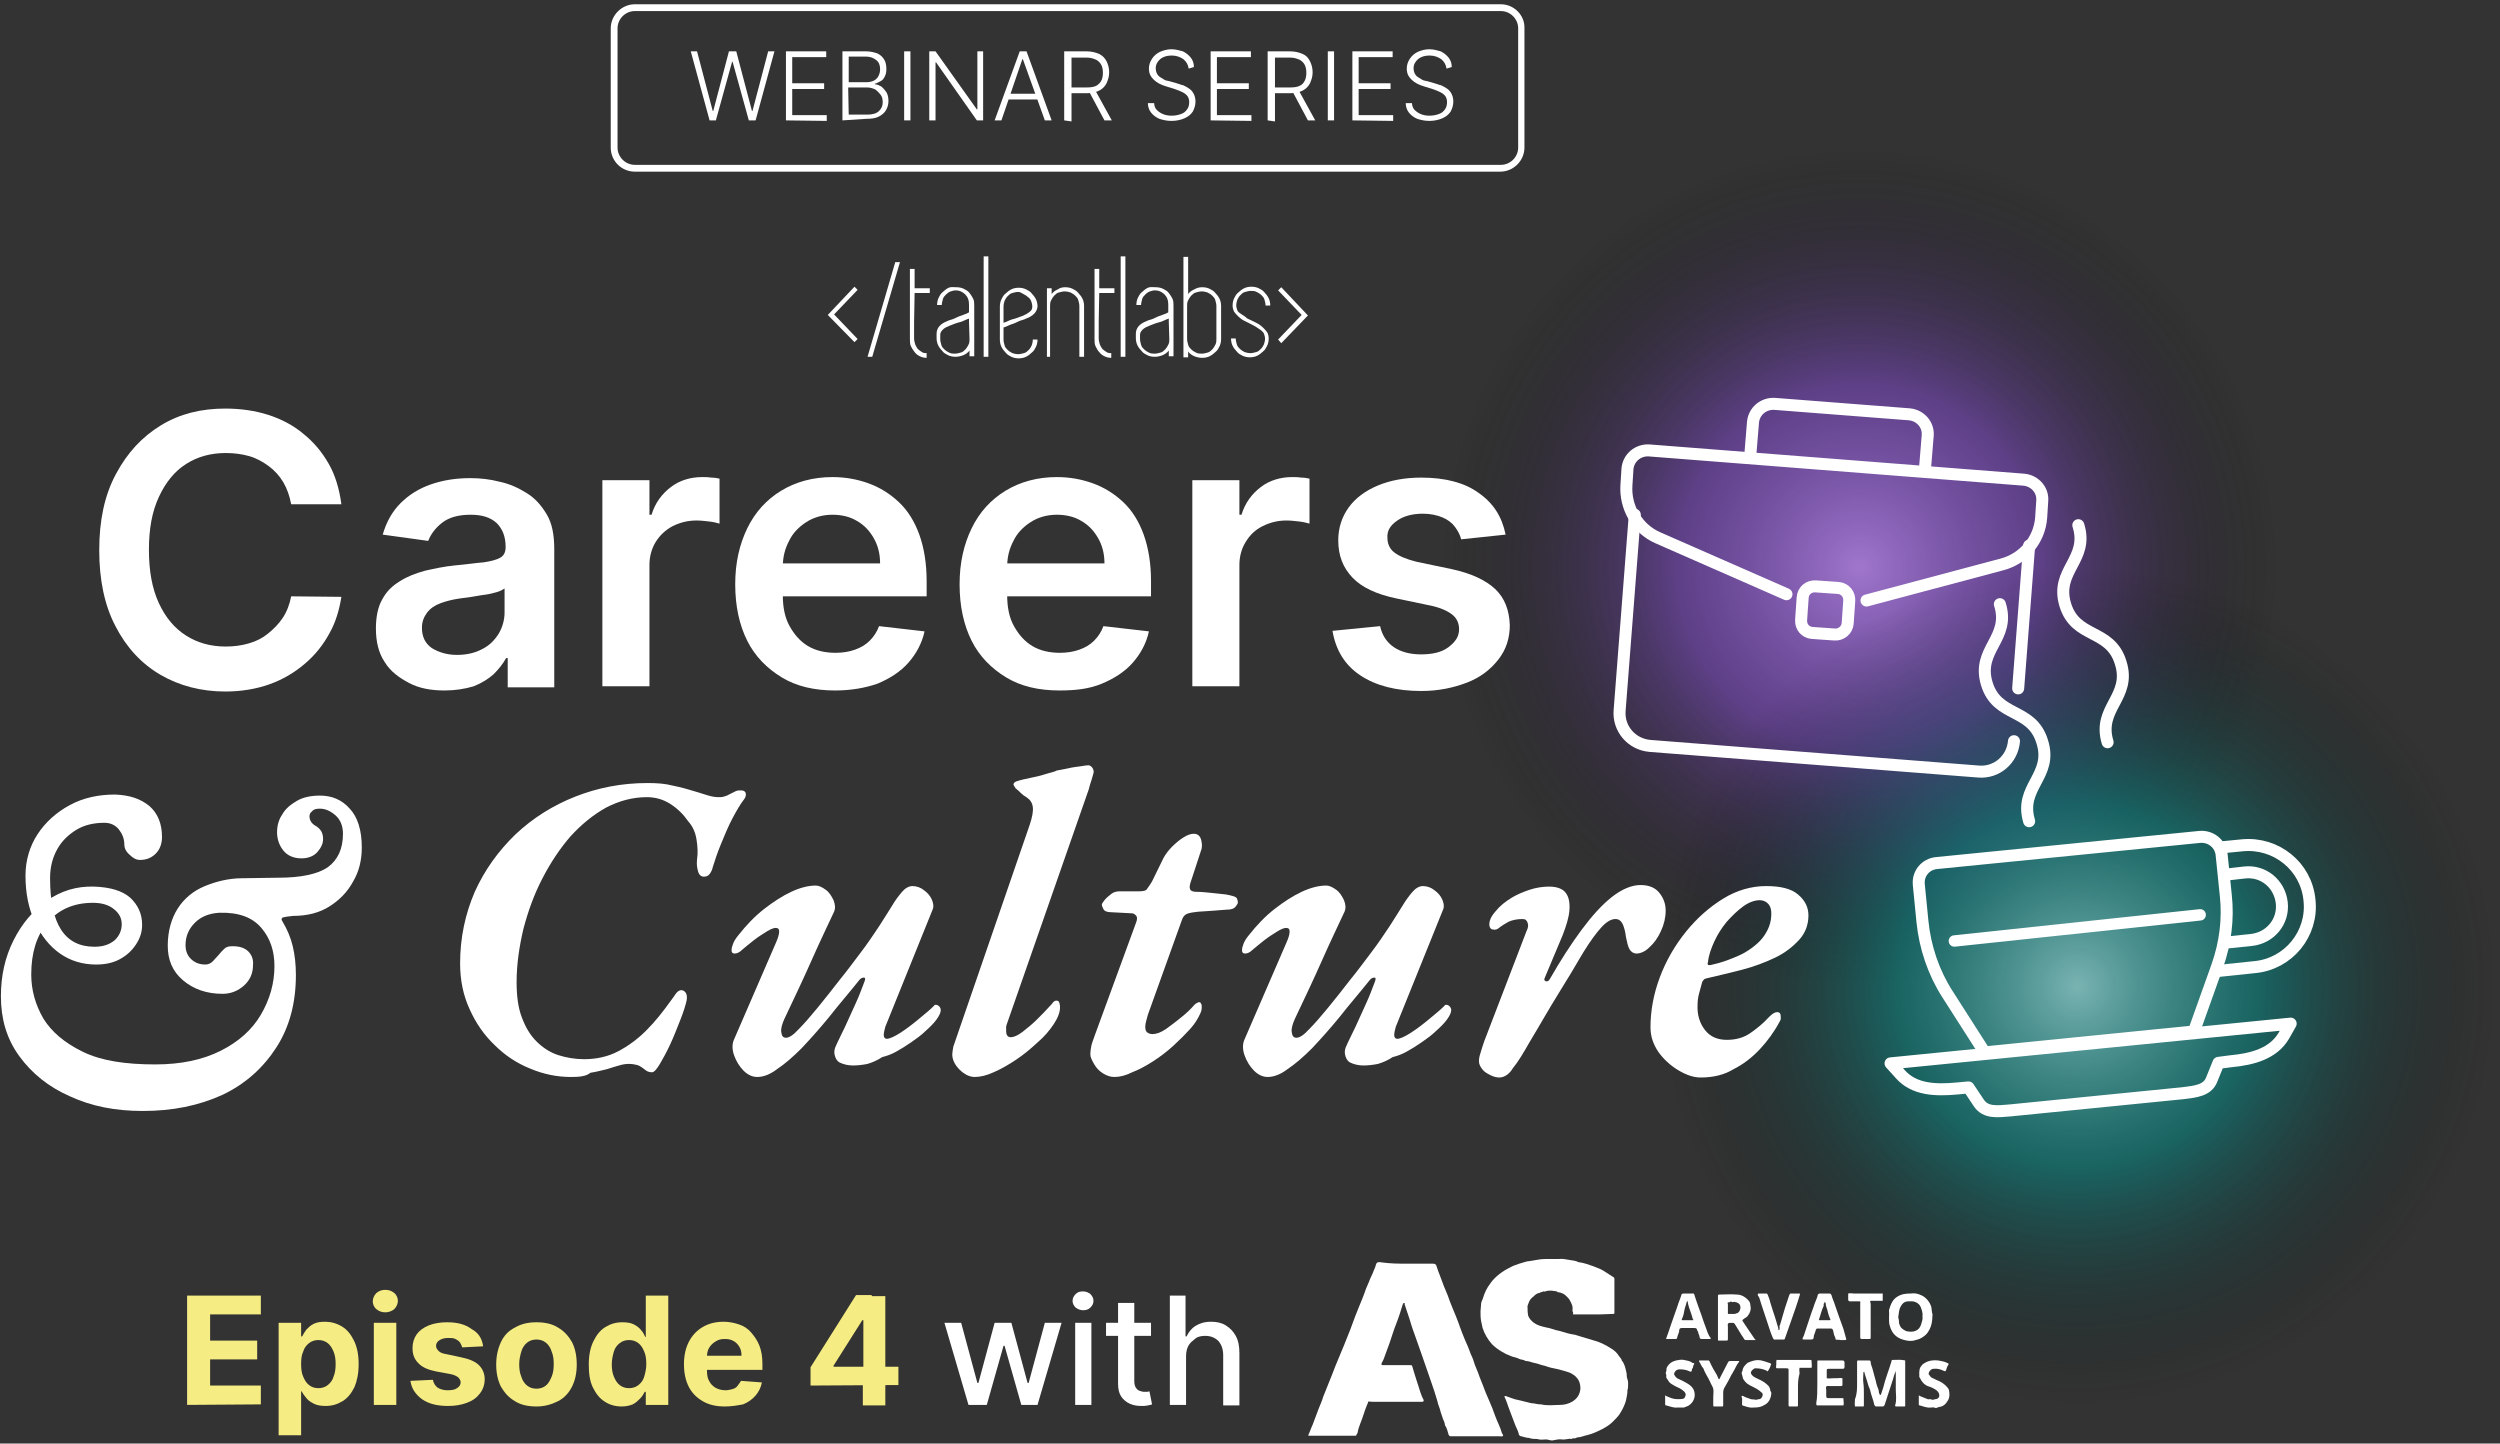
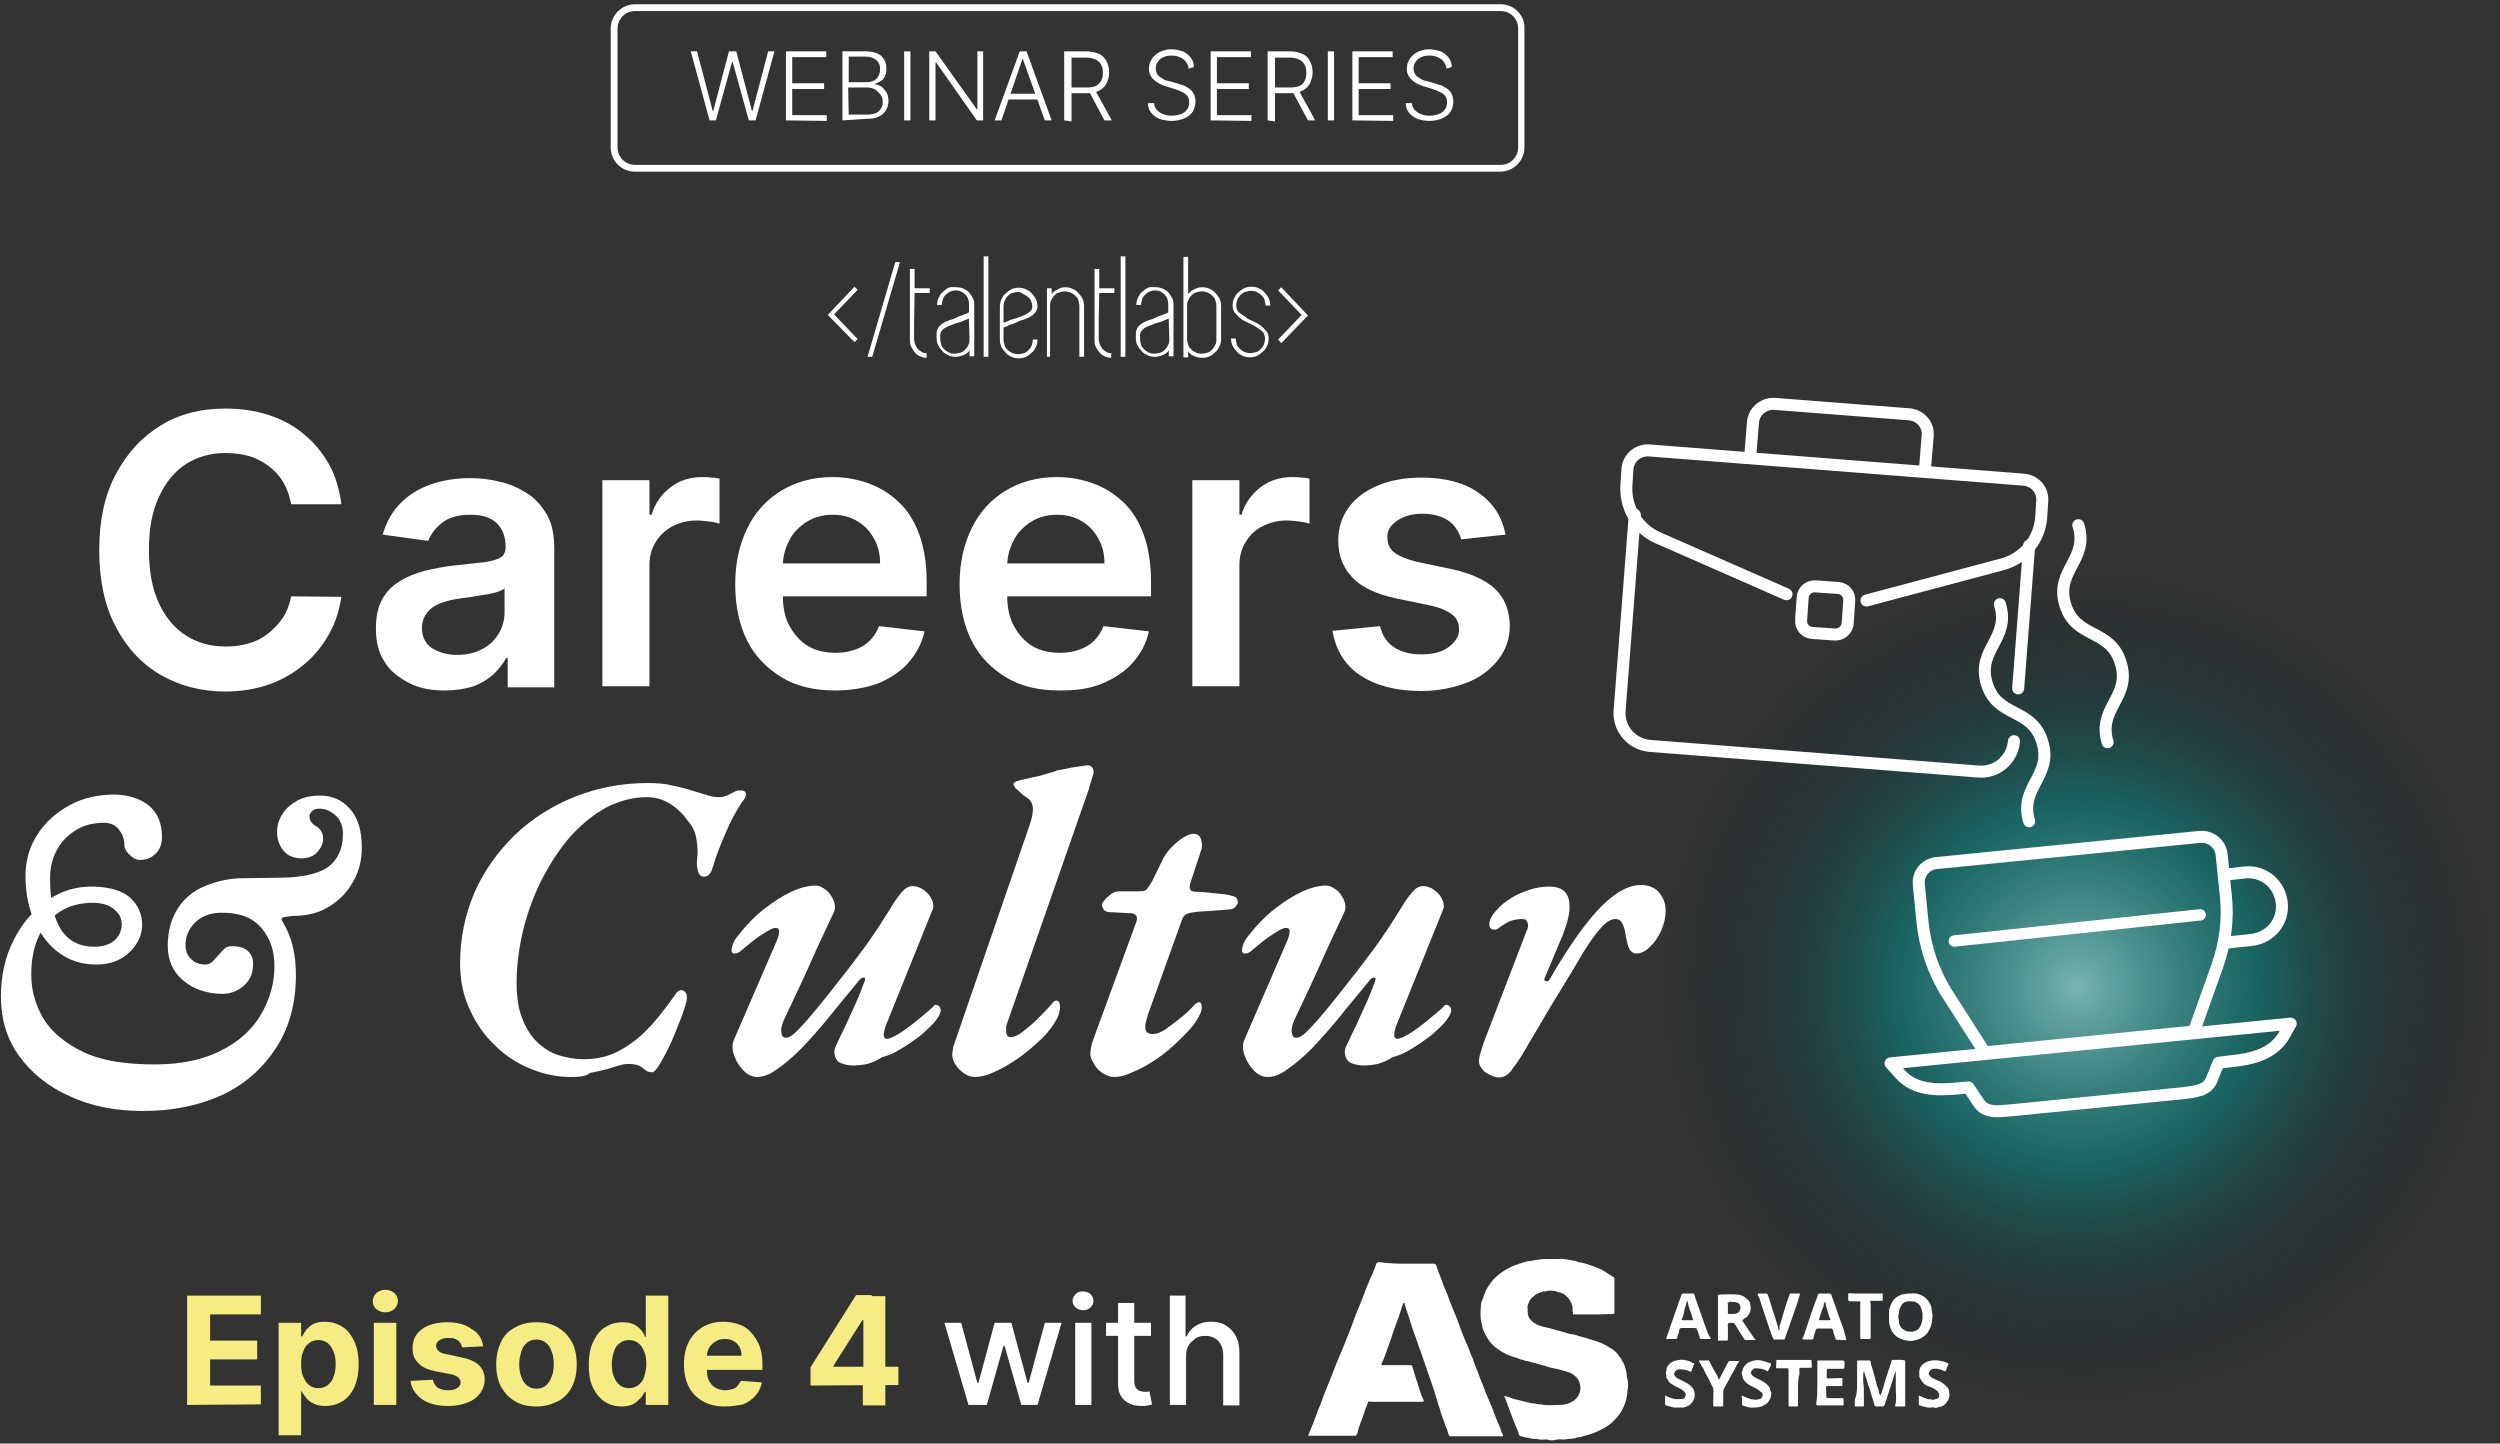
<svg xmlns="http://www.w3.org/2000/svg" width="478px" height="276px" viewBox="0 0 478 276" version="1.1">
  <rect x="0" y="0" width="478" height="276" fill="#333333" stroke="none" />
  <title>Group 161</title>
  <defs>
    <radialGradient cx="49.988%" cy="49.988%" fx="49.988%" fy="49.988%" r="50.006%" id="radialGradient-1">
      <stop stop-color="#BA87F2" stop-opacity="0.8" offset="0%" />
      <stop stop-color="#884DDB" stop-opacity="0.5" offset="43.21%" />
      <stop stop-color="#000000" stop-opacity="0" offset="100%" />
    </radialGradient>
    <radialGradient cx="50.031%" cy="49.994%" fx="50.031%" fy="49.994%" r="50.006%" id="radialGradient-2">
      <stop stop-color="#8AD3D1" stop-opacity="0.8" offset="0%" />
      <stop stop-color="#009490" stop-opacity="0.5" offset="43.21%" />
      <stop stop-color="#000000" stop-opacity="0" offset="100%" />
    </radialGradient>
  </defs>
  <g id="Events" stroke="none" stroke-width="1" fill="none" fill-rule="evenodd">
    <g id="Group-161" transform="translate(0.174, 0.818)">
      <g id="Group" transform="translate(0, 27.4)">
-         <circle id="Oval" fill="url(#radialGradient-1)" cx="355.4" cy="80.2" r="80.2" />
        <circle id="Oval" fill="url(#radialGradient-2)" cx="397" cy="160.4" r="80.2" />
        <g transform="translate(0, 48.995)">
          <g transform="translate(18.8, 0.905)" fill="#FFFFFF" fill-rule="nonzero">
            <path d="M46.3,18.3 L36.7,18.3 C36.4,16.7 35.9,15.3 35.2,14.1 C34.5,12.9 33.5,11.8 32.4,11 C31.3,10.2 30.1,9.5 28.7,9.1 C27.3,8.7 25.8,8.5 24.2,8.5 C21.3,8.5 18.8,9.2 16.6,10.6 C14.4,12 12.7,14.1 11.4,16.9 C10.1,19.7 9.5,23 9.5,27 C9.5,31 10.1,34.4 11.4,37.2 C12.7,40 14.4,42 16.6,43.4 C18.8,44.8 21.3,45.5 24.2,45.5 C25.8,45.5 27.2,45.3 28.6,44.9 C30,44.5 31.2,43.9 32.3,43 C33.4,42.1 34.3,41.2 35.1,40 C35.9,38.8 36.4,37.4 36.7,35.9 L46.3,36 C45.9,38.5 45.2,40.9 44,43 C42.8,45.2 41.3,47.1 39.3,48.8 C37.3,50.5 35.1,51.8 32.6,52.7 C30.1,53.6 27.2,54.1 24.1,54.1 C19.5,54.1 15.3,53 11.7,50.9 C8.1,48.8 5.2,45.7 3.1,41.6 C1,37.6 0,32.7 0,27.1 C0,21.4 1,16.6 3.2,12.5 C5.4,8.4 8.2,5.4 11.8,3.2 C15.4,1 19.5,0 24.1,0 C27,0 29.8,0.4 32.3,1.2 C34.8,2 37.1,3.2 39,4.8 C41,6.4 42.6,8.3 43.9,10.6 C45.1,12.7 45.9,15.3 46.3,18.3 Z" id="Path" />
            <path d="M66,53.9 C63.5,53.9 61.2,53.5 59.3,52.5 C57.4,51.5 55.7,50.3 54.6,48.5 C53.4,46.7 52.9,44.6 52.9,42 C52.9,39.8 53.3,37.9 54.1,36.5 C54.9,35 56,33.9 57.5,33 C58.9,32.1 60.5,31.5 62.3,31 C64.1,30.6 65.9,30.2 67.9,30 C70.2,29.8 72.1,29.5 73.5,29.4 C74.9,29.2 76,28.9 76.7,28.5 C77.4,28.1 77.7,27.4 77.7,26.5 L77.7,26.4 C77.7,24.5 77.1,23 76,21.9 C74.8,20.8 73.2,20.3 71,20.3 C68.7,20.3 66.9,20.8 65.6,21.8 C64.3,22.8 63.4,24 62.9,25.3 L54.2,24.1 C54.9,21.7 56,19.7 57.6,18.1 C59.2,16.5 61.1,15.3 63.4,14.5 C65.7,13.7 68.2,13.3 70.9,13.3 C72.8,13.3 74.7,13.5 76.6,14 C78.5,14.4 80.2,15.2 81.8,16.2 C83.4,17.2 84.6,18.6 85.6,20.3 C86.6,22 87,24.2 87,26.9 L87,53.3 L78.1,53.3 L78.1,47.7 L77.8,47.7 C77.2,48.8 76.4,49.8 75.4,50.8 C74.4,51.7 73.1,52.5 71.6,53.1 C69.9,53.6 68.1,53.9 66,53.9 Z M68.4,47.1 C70.3,47.1 71.9,46.7 73.2,46 C74.6,45.3 75.6,44.3 76.4,43 C77.1,41.8 77.5,40.4 77.5,39 L77.5,34.4 C77.2,34.6 76.7,34.9 76,35.1 C75.3,35.3 74.5,35.5 73.7,35.6 C72.8,35.7 72,35.9 71.2,36 C70.4,36.1 69.6,36.2 69,36.3 C67.6,36.5 66.4,36.8 65.3,37.2 C64.2,37.6 63.3,38.2 62.7,39 C62.1,39.8 61.7,40.7 61.7,41.9 C61.7,43.6 62.3,44.9 63.6,45.8 C64.9,46.6 66.5,47.1 68.4,47.1 Z" id="Shape" />
            <path d="M96.2,53.1 L96.2,13.7 L105.2,13.7 L105.2,20.3 L105.6,20.3 C106.3,18 107.6,16.3 109.3,15 C111,13.7 113.1,13.1 115.3,13.1 C115.8,13.1 116.4,13.1 117,13.2 C117.6,13.2 118.2,13.3 118.6,13.4 L118.6,22 C118.2,21.9 117.6,21.7 116.7,21.6 C115.8,21.5 115,21.4 114.2,21.4 C112.5,21.4 111,21.8 109.6,22.5 C108.3,23.2 107.2,24.2 106.4,25.5 C105.6,26.8 105.2,28.3 105.2,29.9 L105.2,53.1 L96.2,53.1 L96.2,53.1 Z" id="Path" />
            <path d="M140.7,53.9 C136.7,53.9 133.3,53.1 130.5,51.4 C127.7,49.7 125.4,47.4 123.9,44.4 C122.4,41.4 121.6,37.8 121.6,33.6 C121.6,29.5 122.4,26 123.9,22.9 C125.4,19.8 127.6,17.4 130.4,15.7 C133.2,14 136.5,13.1 140.2,13.1 C142.6,13.1 144.9,13.5 147.1,14.3 C149.3,15.1 151.2,16.3 152.9,17.9 C154.6,19.5 155.9,21.6 156.8,24.1 C157.7,26.6 158.2,29.6 158.2,33 L158.2,35.9 L125.9,35.9 L125.9,29.6 L149.3,29.6 C149.3,27.8 148.9,26.2 148.1,24.8 C147.3,23.4 146.3,22.3 144.9,21.5 C143.6,20.7 142,20.3 140.2,20.3 C138.3,20.3 136.6,20.8 135.2,21.7 C133.8,22.6 132.6,23.8 131.9,25.3 C131.1,26.8 130.7,28.4 130.7,30.2 L130.7,35.7 C130.7,38 131.1,40 132,41.6 C132.9,43.2 134,44.5 135.5,45.4 C137,46.3 138.8,46.7 140.8,46.7 C142.1,46.7 143.4,46.5 144.5,46.1 C145.6,45.7 146.5,45.2 147.3,44.4 C148.1,43.6 148.7,42.7 149.1,41.6 L157.8,42.6 C157.3,44.9 156.2,46.9 154.7,48.6 C153.2,50.3 151.2,51.6 148.8,52.6 C146.5,53.4 143.8,53.9 140.7,53.9 Z" id="Path" />
            <path d="M183.6,53.9 C179.6,53.9 176.2,53.1 173.4,51.4 C170.6,49.7 168.3,47.4 166.8,44.4 C165.3,41.4 164.5,37.8 164.5,33.6 C164.5,29.5 165.3,26 166.8,22.9 C168.3,19.8 170.5,17.4 173.3,15.7 C176.1,14 179.4,13.1 183.1,13.1 C185.5,13.1 187.8,13.5 190,14.3 C192.2,15.1 194.1,16.3 195.8,17.9 C197.5,19.5 198.8,21.6 199.7,24.1 C200.6,26.6 201.1,29.6 201.1,33 L201.1,35.9 L168.8,35.9 L168.8,29.6 L192.2,29.6 C192.2,27.8 191.8,26.2 191,24.8 C190.2,23.4 189.2,22.3 187.8,21.5 C186.5,20.7 184.9,20.3 183.1,20.3 C181.2,20.3 179.5,20.8 178.1,21.7 C176.7,22.6 175.5,23.8 174.8,25.3 C174,26.8 173.6,28.4 173.6,30.2 L173.6,35.7 C173.6,38 174,40 174.9,41.6 C175.8,43.2 176.9,44.5 178.4,45.4 C179.9,46.3 181.7,46.7 183.7,46.7 C185,46.7 186.3,46.5 187.4,46.1 C188.5,45.7 189.4,45.2 190.2,44.4 C191,43.6 191.6,42.7 192,41.6 L200.7,42.6 C200.2,44.9 199.1,46.9 197.6,48.6 C196.1,50.3 194.1,51.6 191.7,52.6 C189.3,53.6 186.7,53.9 183.6,53.9 Z" id="Path" />
            <path d="M209,53.1 L209,13.7 L218,13.7 L218,20.3 L218.4,20.3 C219.1,18 220.4,16.3 222.1,15 C223.8,13.7 225.9,13.1 228.1,13.1 C228.6,13.1 229.2,13.1 229.8,13.2 C230.4,13.2 231,13.3 231.4,13.4 L231.4,22 C231,21.9 230.4,21.7 229.5,21.6 C228.6,21.5 227.8,21.4 227,21.4 C225.3,21.4 223.8,21.8 222.4,22.5 C221,23.2 220,24.2 219.2,25.5 C218.4,26.8 218,28.3 218,29.9 L218,53.1 L209,53.1 L209,53.1 Z" id="Path" />
            <path d="M268.9,24.1 L260.4,25 C260.2,24.1 259.7,23.3 259.2,22.6 C258.7,21.9 257.8,21.2 256.8,20.8 C255.8,20.4 254.6,20.1 253.1,20.1 C251.2,20.1 249.5,20.5 248.2,21.4 C246.9,22.3 246.2,23.3 246.3,24.7 C246.3,25.8 246.7,26.8 247.6,27.5 C248.5,28.2 249.9,28.8 251.9,29.3 L258.6,30.7 C262.3,31.5 265.1,32.8 266.9,34.5 C268.7,36.2 269.6,38.5 269.7,41.4 C269.7,43.9 269,46.1 267.5,48 C266,49.9 264.1,51.4 261.5,52.4 C258.9,53.4 256,54 252.8,54 C248,54 244.1,53 241.1,51 C238.1,49 236.4,46.1 235.8,42.5 L244.9,41.6 C245.3,43.4 246.2,44.7 247.5,45.6 C248.8,46.5 250.6,47 252.7,47 C254.9,47 256.7,46.6 258,45.6 C259.3,44.6 260,43.6 260,42.2 C260,41.1 259.6,40.1 258.7,39.4 C257.8,38.7 256.5,38.1 254.7,37.7 L248,36.3 C244.2,35.5 241.4,34.2 239.6,32.3 C237.8,30.4 236.9,28.1 236.9,25.2 C236.9,22.8 237.6,20.7 238.9,18.9 C240.2,17.1 242.1,15.7 244.5,14.7 C246.9,13.7 249.7,13.2 252.8,13.2 C257.4,13.2 261.1,14.2 263.7,16.1 C266.6,18.1 268.2,20.7 268.9,24.1 Z" id="Path" />
          </g>
          <path d="M27.1,135.205 C21.9,135.205 17.3,134.305 13.2,132.405 C9.1,130.605 5.9,128.005 3.5,124.705 C1.1,121.405 0,117.605 0,113.305 C0,109.305 0.8,105.805 2.4,102.605 C4,99.405 6.1,96.905 8.8,95.005 C11.5,93.105 14.5,92.205 17.8,92.305 C20.9,92.405 23.2,93.105 24.7,94.405 C26.2,95.805 27,97.505 27,99.605 C27,101.005 26.6,102.205 25.8,103.405 C25,104.605 24,105.505 22.7,106.205 C21.4,106.905 19.9,107.205 18.2,107.205 C15.6,107.205 13.3,106.505 11.3,105.105 C9.3,103.705 7.7,101.705 6.5,99.105 C5.3,96.505 4.7,93.605 4.7,90.205 C4.7,87.305 5.5,84.605 7,82.305 C8.5,80.005 10.6,78.105 13.2,76.705 C15.8,75.305 18.7,74.705 21.8,74.705 C24.6,74.805 26.7,75.505 28.4,76.905 C30,78.305 30.8,80.305 30.8,82.805 C30.8,84.105 30.4,85.205 29.6,86.005 C28.8,86.805 27.8,87.205 26.6,87.205 C25.9,87.205 25.3,86.905 24.6,86.205 C23.9,85.605 23.6,84.905 23.6,84.305 C23.6,83.105 23.2,82.205 22.5,81.305 C21.8,80.505 20.9,80.105 19.8,80.105 C17.8,80.105 16,80.505 14.5,81.405 C13,82.305 11.7,83.505 10.8,85.105 C9.9,86.705 9.4,88.505 9.4,90.705 C9.4,99.505 12.2,103.805 17.9,103.805 C19.5,103.805 20.7,103.405 21.7,102.605 C22.6,101.805 23.1,100.705 23.1,99.505 C23.1,98.305 22.6,97.405 21.6,96.605 C20.6,95.805 19.3,95.405 17.6,95.405 C13.9,95.405 11,96.705 8.9,99.205 C6.8,101.705 5.8,105.005 5.8,109.105 C5.8,112.105 6.6,114.905 8.1,117.505 C9.7,120.105 12.2,122.205 15.7,123.905 C19.2,125.605 23.8,126.305 29.5,126.305 C34.5,126.305 38.6,125.405 42,123.705 C45.4,122.005 48,119.705 49.7,116.805 C51.4,113.905 52.3,110.805 52.3,107.505 C52.3,104.605 51.5,102.205 49.8,100.205 C48.1,98.205 45.5,97.205 41.8,97.305 C39.9,97.405 38.3,98.005 37.1,99.205 C35.9,100.405 35.3,101.805 35.3,103.505 C35.3,104.505 35.6,105.405 36.3,106.105 C37,106.805 37.9,107.205 39.1,107.205 C39.6,107.205 40.1,107.005 40.5,106.605 C40.9,106.205 41.2,105.805 41.6,105.405 C41.9,105.005 42.3,104.605 42.7,104.205 C43.1,103.805 43.6,103.705 44.3,103.705 C45.6,103.705 46.6,104.005 47.3,104.705 C48,105.405 48.3,106.305 48.2,107.305 C48.2,108.805 47.7,110.105 46.5,111.205 C45.4,112.205 44,112.805 42.4,112.805 C39.3,112.805 36.8,111.905 34.8,110.205 C32.8,108.505 31.9,106.305 31.9,103.605 C31.9,100.805 32.6,98.405 33.8,96.505 C35,94.605 36.8,93.105 39,92.205 C41.2,91.305 43.6,90.705 46.2,90.705 L53.1,90.605 C57.4,90.605 60.6,89.905 62.5,88.605 C64.4,87.205 65.4,85.105 65.4,82.205 C65.4,80.705 64.9,79.505 64,78.705 C63.1,77.905 62.1,77.405 61,77.405 C60.3,77.405 59.8,77.505 59.5,77.905 C59.1,78.205 59,78.505 59,78.905 C59,79.205 59.1,79.605 59.3,79.905 C59.5,80.205 59.8,80.505 60.2,80.705 C60.7,81.005 61,81.305 61.3,81.805 C61.5,82.205 61.6,82.705 61.6,83.205 C61.6,84.105 61.2,84.905 60.5,85.705 C59.8,86.505 58.7,86.905 57.5,86.905 C56,86.905 54.8,86.405 54,85.405 C53.2,84.405 52.8,83.205 52.8,81.905 C52.8,80.705 53.1,79.505 53.8,78.505 C54.4,77.405 55.4,76.605 56.6,75.905 C57.8,75.205 59.3,74.905 61,74.905 C63.3,74.905 65.2,75.705 66.7,77.405 C68.2,79.005 69,81.505 69,84.805 C69,87.205 68.5,89.405 67.3,91.405 C66.2,93.405 64.7,94.905 62.8,96.105 C60.9,97.305 58.6,97.905 55.9,97.905 C54.9,98.005 54.2,98.105 53.9,98.205 C53.6,98.405 53.6,98.605 53.8,98.905 C54.7,100.405 55.4,102.005 55.8,103.705 C56.2,105.405 56.4,107.205 56.4,109.205 C56.4,114.505 55.2,119.105 52.7,123.005 C50.2,126.905 46.8,130.005 42.4,132.105 C37.8,134.205 32.8,135.205 27.1,135.205 Z" id="Path" fill="#FFFFFF" fill-rule="nonzero" />
          <g transform="translate(87.8, 69.105)" fill="#FFFFFF" fill-rule="nonzero">
            <path d="M21.2,59.6 C18.6,59.6 16,59.1 13.4,58 C10.9,57 8.6,55.5 6.6,53.5 C4.6,51.6 3,49.3 1.8,46.6 C0.6,44 0,41.1 0,37.9 C0,32.9 1,28.4 2.8,24.2 C4.7,20 7.3,16.4 10.6,13.2 C13.9,10.1 17.7,7.7 22,6 C26.3,4.3 30.9,3.4 35.8,3.4 C37.6,3.4 39.2,3.5 40.7,3.9 C42.2,4.2 43.6,4.6 44.9,5 C45.9,5.3 46.8,5.6 47.5,5.8 C48.2,6 48.8,6.1 49.4,6.1 C49.7,6.1 50.1,6.1 50.4,6 C50.7,5.9 51.1,5.8 51.4,5.6 C51.8,5.4 52.2,5.2 52.6,5 C53,4.8 53.3,4.8 53.7,4.8 C54.2,4.8 54.5,5 54.6,5.3 C54.7,5.7 54.6,6.1 54.3,6.5 C53.6,7.4 52.9,8.6 52.1,10.1 C51.3,11.6 50.6,13.3 49.9,15 C49.2,16.7 48.7,18.2 48.3,19.5 C48.2,20 48,20.4 47.7,20.8 C47.4,21.2 47,21.3 46.6,21.3 C46.1,21.3 45.7,21 45.5,20.3 C45.3,19.6 45.2,18.9 45.3,18 C45.5,16.7 45.4,15.5 45.2,14.2 C45,12.9 44.5,11.7 43.6,10.7 C42.7,9.4 41.6,8.3 40.2,7.4 C38.8,6.5 37.3,6.1 35.7,6.1 C33,6.1 30.4,6.8 27.9,8.1 C25.4,9.5 23.2,11.3 21.1,13.6 C19.1,15.9 17.3,18.6 15.7,21.7 C14.1,24.8 13,27.9 12.1,31.3 C11.3,34.7 10.8,38.1 10.8,41.5 C10.8,44.1 11.1,46.4 11.8,48.2 C12.5,50.1 13.4,51.6 14.6,52.8 C15.8,54 17.2,54.9 18.7,55.4 C20.3,55.9 21.9,56.2 23.7,56.2 C26.1,56.2 28.3,55.7 30.2,54.7 C32.1,53.7 33.9,52.4 35.6,50.7 C37.3,49 38.8,47.1 40.3,45 C40.7,44.5 41,44 41.3,43.6 C41.6,43.2 42,43 42.3,43 C42.6,43 43,43.2 43.2,43.6 C43.4,44 43.4,44.5 43.3,45 C43.1,45.9 42.7,47.2 42.1,48.7 C41.5,50.2 40.9,51.8 40.2,53.3 C39.5,54.8 38.8,56.1 38.2,57.1 C37.6,58.1 37.1,58.7 36.7,58.7 C36.3,58.7 35.9,58.6 35.6,58.4 C35.3,58.2 35.1,58 34.8,57.8 C34.5,57.6 34.2,57.4 33.8,57.3 C33.4,57.2 32.9,57.1 32.2,57.1 C31.7,57.1 31,57.2 30.4,57.4 C29.7,57.6 29,57.8 28.1,58.1 C27.2,58.3 26.2,58.6 24.9,58.8 C24.1,59.5 22.7,59.6 21.2,59.6 Z" id="Path" />
            <path d="M56.8,59.6 C55.9,59.6 55,59.2 54.2,58.4 C53.4,57.6 52.8,56.6 52.4,55.5 C52,54.4 52,53.4 52.3,52.6 L60.4,33.9 C60.8,33 61,32.3 61,31.8 C61,31.3 60.8,31.1 60.3,31.1 C60,31.1 59.4,31.3 58.6,31.8 C57.8,32.3 57,32.8 56.1,33.5 C55.2,34.2 54.5,34.8 53.9,35.3 C53.4,35.8 52.9,36 52.5,36 C52.1,36 51.9,35.8 51.9,35.4 C51.9,35 52,34.6 52.2,34.1 C52.4,33.6 52.7,33.1 53.2,32.5 C54.7,30.6 56.3,28.9 58.1,27.5 C59.9,26.1 61.6,25 63.3,24.2 C65,23.4 66.6,23 68,23 C68.6,23 69.2,23.3 69.9,23.8 C70.6,24.3 71,25 71.4,25.8 C71.7,26.6 71.8,27.3 71.5,28 C70.2,30.8 68.7,33.9 67.2,37.3 C65.7,40.7 63.9,44.5 62,48.5 C61.6,49.4 61.3,50.3 61.4,51 C61.5,51.7 61.7,52.1 62.3,52.1 C62.9,52.1 63.7,51.6 64.7,50.5 C65.8,49.4 67,48 68.4,46.3 C69.8,44.6 71.2,42.8 72.6,41 C74,39.3 75.3,37.5 76.6,35.8 C77.9,34.1 79.1,32.3 80.1,30.8 C81.1,29.2 81.9,28 82.5,27 C83.2,25.8 83.9,24.9 84.5,24.2 C85.1,23.5 85.8,23.1 86.5,23.1 C87.3,23.1 88.1,23.4 88.7,23.9 C89.4,24.4 89.9,25 90.2,25.7 C90.5,26.4 90.6,27.1 90.3,27.7 L81.3,50 C81.1,50.7 81,51.2 81,51.6 C81,52 81.2,52.3 81.6,52.3 C82.1,52.3 83,51.9 84.1,51.2 C85.2,50.5 86.4,49.6 87.6,48.6 C88.8,47.6 89.8,46.8 90.6,46 C90.7,45.8 90.8,45.8 90.9,45.8 C91.2,45.8 91.4,45.9 91.6,46.1 C91.8,46.3 91.9,46.6 91.9,46.8 C91.9,47.3 91.6,47.9 91.1,48.6 C90.6,49.3 89.9,50 89,50.8 C88.2,51.6 87.2,52.3 86.2,53 C85.2,53.7 84.2,54.3 83.3,54.8 C82.4,55.3 81.5,55.6 80.7,55.8 C79.8,56.4 78.9,56.8 77.9,57.1 C76.9,57.3 76,57.4 75.1,57.4 C74.2,57.4 73.3,57.2 72.5,56.8 C72.2,56.6 71.9,56.3 71.7,55.7 C71.5,55.1 71.5,54.6 71.7,54 C72.2,52.8 72.9,51.5 73.6,50 C74.3,48.5 74.9,47.1 75.6,45.6 C76.3,44.1 76.8,42.7 77.3,41.4 C77.5,40.9 77.5,40.6 77.2,40.6 C76.9,40.6 76.6,40.7 76.3,41.1 C74.3,43.6 72.3,45.9 70.5,48.2 C68.7,50.4 66.9,52.4 65.3,54.1 C63.6,55.8 62.1,57.1 60.6,58.1 C59.3,59.1 58,59.6 56.8,59.6 Z" id="Path" />
            <path d="M98.4,59.6 C97.4,59.6 96.4,59.1 95.5,58.2 C94.6,57.3 94.1,56.3 94.1,55.3 C94.1,54.9 94.2,54.4 94.3,53.8 L108.9,11.4 C109.4,9.9 109.6,8.8 109.5,8 C109.4,7.2 109,6.6 108.4,6.2 C107.9,5.9 107.5,5.6 107.2,5.3 C106.9,5 106.6,4.7 106.2,4.4 C106,4.1 105.9,3.9 105.8,3.7 C105.8,3.5 105.9,3.3 106.3,3.1 C107.2,2.8 108.1,2.6 109.1,2.4 C110.1,2.2 111,2 111.9,1.7 C112.8,1.4 113.6,1.3 114.1,1 C114.6,0.9 115.3,0.8 116.2,0.6 C117,0.4 117.8,0.3 118.6,0.2 C119.3,0.1 119.8,5.68434189e-14 120.1,5.68434189e-14 C120.4,5.68434189e-14 120.7,0.2 120.9,0.5 C121.1,0.8 121.2,1.2 121.1,1.5 C121,1.8 120.9,2.3 120.7,2.9 C120.5,3.5 120.3,4.1 120.2,4.6 L104.6,49.3 C104.5,49.6 104.4,49.8 104.4,50.1 C104.4,50.4 104.4,50.6 104.4,50.8 C104.4,51.6 104.7,52 105.3,52 C105.8,52 106.6,51.7 107.5,51 C108.4,50.3 109.4,49.5 110.3,48.6 C111.2,47.7 112.1,46.8 112.8,46 C113,45.8 113.2,45.6 113.4,45.3 C113.6,45.1 113.8,45 114,45 C114.3,45 114.5,45.1 114.6,45.5 C114.7,45.9 114.7,46.1 114.7,46.3 C114.7,47.2 114.3,48.3 113.5,49.5 C112.7,50.7 111.7,51.9 110.4,53 C109.1,54.2 107.8,55.3 106.3,56.3 C104.8,57.3 103.4,58.1 102,58.7 C100.7,59.3 99.5,59.6 98.4,59.6 Z" id="Path" />
            <path d="M125.1,59.6 C124.4,59.6 123.7,59.4 122.9,58.9 C122.1,58.4 121.6,57.8 121.2,57.1 C120.8,56.4 120.5,55.8 120.5,55.3 C120.5,54.7 120.6,54.1 120.7,53.6 C120.8,53.1 121.1,52.4 121.4,51.5 L129.2,30.2 C129.5,29.5 129.5,29 129.2,28.7 C128.9,28.4 128.7,28.3 128.3,28.3 L124.5,28.1 C123.7,28.1 123.2,27.9 123,27.5 C122.8,27.1 122.7,26.9 122.7,26.6 C122.7,26.5 122.9,26.2 123.2,25.8 C123.5,25.4 124,25 124.5,24.6 C125,24.2 125.6,24.1 126.2,24.1 L129.8,24.1 C130.6,24.1 131.1,24 131.3,23.7 C131.5,23.4 131.9,22.9 132.3,22.2 L134.5,17.7 C134.9,17 135.4,16.3 136.1,15.6 C136.8,14.9 137.5,14.3 138.3,13.8 C139.1,13.3 139.7,13.1 140.3,13.1 C141,13.1 141.5,13.5 141.7,14.3 C141.9,15.1 141.9,15.8 141.6,16.5 L139.6,22.6 C139.4,23.3 139.5,23.7 139.7,23.9 C139.9,24.1 140.3,24.2 140.8,24.2 C141.7,24.2 142.6,24.3 143.6,24.4 C144.6,24.5 145.5,24.6 146.4,24.7 C147.5,24.9 148.2,25.1 148.4,25.3 C148.6,25.5 148.7,25.9 148.7,26.3 C148.7,26.4 148.6,26.6 148.3,27 C148,27.4 147.5,27.6 146.7,27.6 C145.8,27.7 144.9,27.7 144.1,27.8 C143.2,27.9 142.2,27.9 141.1,28 C140.2,28.1 139.5,28.2 139,28.4 C138.5,28.6 138.2,29 138,29.6 L131.5,47.7 C131.2,48.7 131,49.5 131,50 C131,50.5 131.1,50.9 131.4,51.1 C131.7,51.3 132,51.4 132.4,51.4 C133.1,51.4 134,51.1 135,50.4 C136,49.7 137,48.9 138,48.1 C139,47.3 139.8,46.5 140.4,45.8 C140.7,45.5 141,45.4 141.2,45.3 C141.4,45.3 141.6,45.3 141.6,45.5 C141.8,45.7 141.8,45.9 141.8,46.3 C141.8,46.7 141.7,47.1 141.5,47.5 C141.1,48.4 140.5,49.4 139.6,50.4 C138.7,51.4 137.6,52.5 136.4,53.6 C135.2,54.7 133.9,55.7 132.5,56.6 C131.1,57.5 129.8,58.2 128.5,58.7 C127.3,59.3 126.2,59.6 125.1,59.6 Z" id="Path" />
            <path d="M154.4,59.6 C153.5,59.6 152.6,59.2 151.8,58.4 C151,57.6 150.4,56.6 150,55.5 C149.6,54.4 149.6,53.4 149.9,52.6 L158,33.9 C158.4,33 158.6,32.3 158.6,31.8 C158.6,31.3 158.4,31.1 157.9,31.1 C157.6,31.1 157,31.3 156.2,31.8 C155.4,32.3 154.6,32.8 153.7,33.5 C152.8,34.2 152.1,34.8 151.5,35.3 C151,35.8 150.5,36 150.1,36 C149.7,36 149.5,35.8 149.5,35.4 C149.5,35 149.6,34.6 149.8,34.1 C150,33.6 150.3,33.1 150.8,32.5 C152.3,30.6 153.9,28.9 155.7,27.5 C157.5,26.1 159.2,25 160.9,24.2 C162.6,23.4 164.2,23 165.6,23 C166.2,23 166.8,23.3 167.5,23.8 C168.2,24.3 168.6,25 169,25.8 C169.3,26.6 169.4,27.3 169.1,28 C167.8,30.8 166.3,33.9 164.8,37.3 C163.3,40.7 161.5,44.5 159.6,48.5 C159.2,49.4 158.9,50.3 159,51 C159.1,51.7 159.3,52.1 159.9,52.1 C160.5,52.1 161.3,51.6 162.3,50.5 C163.4,49.4 164.6,48 166,46.3 C167.4,44.6 168.8,42.8 170.2,41 C171.6,39.3 172.9,37.5 174.2,35.8 C175.5,34.1 176.7,32.3 177.7,30.8 C178.7,29.2 179.5,28 180.1,27 C180.8,25.8 181.5,24.9 182.1,24.2 C182.7,23.5 183.4,23.1 184.1,23.1 C184.9,23.1 185.7,23.4 186.3,23.9 C187,24.4 187.5,25 187.8,25.7 C188.1,26.4 188.2,27.1 187.9,27.7 L178.9,50 C178.7,50.7 178.6,51.2 178.6,51.6 C178.6,52 178.8,52.3 179.2,52.3 C179.7,52.3 180.6,51.9 181.7,51.2 C182.8,50.5 184,49.6 185.2,48.6 C186.4,47.6 187.4,46.8 188.2,46 C188.3,45.8 188.4,45.8 188.5,45.8 C188.8,45.8 189,45.9 189.2,46.1 C189.4,46.3 189.5,46.6 189.5,46.8 C189.5,47.3 189.2,47.9 188.7,48.6 C188.2,49.3 187.5,50 186.6,50.8 C185.8,51.6 184.8,52.3 183.8,53 C182.8,53.7 181.8,54.3 180.9,54.8 C180,55.3 179.1,55.6 178.3,55.8 C177.4,56.4 176.5,56.8 175.5,57.1 C174.5,57.3 173.6,57.4 172.7,57.4 C171.8,57.4 170.9,57.2 170.1,56.8 C169.8,56.6 169.5,56.3 169.3,55.7 C169.1,55.1 169.1,54.6 169.3,54 C169.8,52.8 170.5,51.5 171.2,50 C171.9,48.5 172.5,47.1 173.2,45.6 C173.9,44.1 174.4,42.7 174.9,41.4 C175.1,40.9 175.1,40.6 174.8,40.6 C174.5,40.6 174.2,40.7 173.9,41.1 C171.9,43.6 169.9,45.9 168.1,48.2 C166.3,50.4 164.5,52.4 162.9,54.1 C161.2,55.8 159.7,57.1 158.2,58.1 C156.9,59.1 155.6,59.6 154.4,59.6 Z" id="Path" />
            <path d="M198.7,59.7 C198.3,59.7 197.7,59.6 197.1,59.3 C196.5,59 195.9,58.7 195.5,58.2 C195.1,57.7 194.8,57.2 194.8,56.6 C194.8,56.1 194.9,55.6 195.1,55 C195.3,54.4 195.5,53.6 195.8,52.8 L203.9,31.7 C204.2,31.1 204.3,30.6 204.1,30.1 C203.9,29.6 203.7,29.4 203.1,29.4 C202.1,29.4 201.2,29.6 200.5,29.9 C199.8,30.3 199.1,30.7 198.5,31.2 C198.2,31.4 197.9,31.5 197.5,31.4 C197.1,31.4 196.9,31.1 196.8,30.7 C196.7,29.8 197.1,28.9 198,27.9 C198.8,26.9 199.8,26.1 201.1,25.3 C202.1,24.7 203.3,24.2 204.5,23.8 C205.7,23.4 207,23.2 208.2,23.2 C209.7,23.2 210.8,23.6 211.4,24.4 C212,25.2 212.2,26.3 212.1,27.7 C212,29.1 211.5,30.7 210.8,32.5 L207.4,40.6 C207.2,41 207.3,41.2 207.6,41.3 C207.9,41.4 208.2,41.2 208.4,40.8 C210.4,37.3 212.4,34.2 214.4,31.5 C216.4,28.8 218.3,26.7 220.2,25.2 C222.1,23.7 224,22.9 225.7,22.9 C227.3,22.9 228.5,23.4 229.3,24.4 C230.1,25.4 230.5,26.5 230.5,27.8 C230.5,29.1 230.2,30.4 229.6,31.7 C229,33 228.3,34 227.4,34.8 C226.6,35.6 225.7,36 224.9,36 C224.4,36 223.9,35.7 223.6,35.2 C223.3,34.7 223.1,33.8 222.9,32.8 C222.8,31.9 222.6,31.1 222.3,30.4 C222,29.8 221.6,29.4 220.9,29.4 C220.1,29.4 219.2,29.9 218.2,31 C217.2,32.1 216.1,33.6 214.8,35.7 C214.4,36.4 213.7,37.5 212.9,38.9 C212.1,40.3 211.1,41.8 210.1,43.5 C209.1,45.1 208.1,46.8 207.1,48.5 C206.1,50.2 205.3,51.6 204.5,52.9 C203.3,55 202.3,56.7 201.3,57.9 C200.6,59.1 199.6,59.7 198.7,59.7 Z" id="Path" />
-             <path d="M237.2,59.7 C235.8,59.7 234.4,59.2 232.9,58.3 C231.4,57.4 230.1,56.2 229.1,54.8 C228.1,53.3 227.6,51.8 227.6,50.1 C227.6,46.9 228.2,43.7 229.4,40.5 C230.6,37.3 232.3,34.4 234.4,31.8 C236.5,29.2 238.9,27.1 241.5,25.5 C244.1,23.9 246.9,23.1 249.7,23.1 C252.5,23.1 254.5,23.6 255.8,24.7 C257.1,25.8 257.8,27.1 257.8,28.7 C257.8,30.5 257.2,32.1 256,33.4 C254.8,34.7 253.3,35.9 251.4,36.8 C249.5,37.7 247.4,38.5 245.1,39.1 C242.8,39.7 240.6,40.2 238.5,40.7 C238.2,40.8 238,40.8 237.9,40.9 C237.8,41 237.6,41.2 237.5,41.4 C237.3,42.1 237.1,42.9 236.9,43.6 C236.7,44.3 236.6,45.1 236.6,45.8 C236.5,47.7 237,49.3 238,50.6 C239,51.9 240.4,52.5 242.2,52.5 C243.9,52.5 245.4,52.1 246.7,51.2 C248,50.3 249.2,49.3 250.3,48.1 C250.9,47.5 251.4,47.2 251.8,47.2 C252.3,47.2 252.5,47.5 252.5,48 C252.5,48.2 252.5,48.3 252.5,48.5 C252.5,48.7 252.4,48.8 252.3,49 C251.3,50.9 250,52.7 248.5,54.3 C247,55.9 245.3,57.2 243.5,58.1 C241.7,59.2 239.6,59.7 237.2,59.7 Z M239.1,38.2 C240,38 241.2,37.7 242.5,37.2 C243.8,36.7 245.1,36.2 246.3,35.4 C247.5,34.6 248.6,33.7 249.4,32.5 C250.2,31.3 250.7,30 250.7,28.4 C250.7,27.7 250.6,27.1 250.2,26.6 C249.8,26.1 249.2,25.8 248.5,25.8 C247.5,25.8 246.4,26.2 245.3,27 C244.2,27.8 243.2,28.8 242.2,29.9 C241.2,31.1 240.4,32.4 239.8,33.7 C239.2,35 238.7,36.4 238.6,37.6 C238.4,38.1 238.6,38.3 239.1,38.2 Z" id="Shape" />
          </g>
          <g transform="translate(309.476, 0)" id="Path" stroke="#FFFFFF">
            <g stroke-width="2.297">
              <path d="M75.424,64.505 C75.124,68.005 72.124,70.605 68.624,70.305 L5.824,65.405 C2.324,65.105 -0.276,62.105 0.024,58.605 L2.924,21.205" stroke-linecap="round" stroke-linejoin="round" />
              <line x1="78.324" y1="27.105" x2="76.224" y2="54.405" stroke-linecap="round" stroke-linejoin="round" />
              <path d="M41.124,44.105 L36.824,43.805 C35.524,43.705 34.624,42.605 34.724,41.305 L35.024,37.005 C35.124,35.705 36.224,34.805 37.524,34.905 L41.824,35.205 C43.124,35.305 44.024,36.405 43.924,37.705 L43.624,42.005 C43.524,43.205 42.424,44.205 41.124,44.105 Z" />
              <path d="M25.024,9.605 L25.524,3.505 C25.724,1.405 27.524,-0.095 29.624,0.005 L55.424,2.005 C57.524,2.205 59.124,4.005 58.924,6.105 L58.424,12.205" />
              <path d="M31.924,36.405 L7.324,25.605 C3.424,23.905 1.024,19.805 1.324,15.505 L1.524,12.405 C1.724,10.305 3.524,8.805 5.624,8.905 L77.324,14.505 C79.424,14.705 81.024,16.505 80.824,18.605 L80.624,21.705 C80.324,26.005 77.324,29.605 73.124,30.705 L47.224,37.605" stroke-linecap="round" stroke-linejoin="round" />
            </g>
            <g transform="translate(51.824, 82.787)">
              <path d="M58,37.218 L18,41.218 L10.9,30.118 C8.2,25.918 6.6,21.118 6.1,16.218 L5.4,9.118 C5.2,7.018 6.7,5.218 8.8,5.018 L59.1,0.018 C61.2,-0.182 63.1,1.318 63.3,3.418 L64.1,11.218 C64.6,15.718 64,20.318 62.5,24.618 L58,37.218 Z" stroke-width="2.297" />
              <path d="M62.7,43.218 L61.4,46.418 C60.6,48.518 58.3,48.718 55.9,49.018 L22.8,52.318 C20.4,52.518 18.2,52.818 16.9,50.918 L14.9,47.918 L12.7,48.118 C8.5,48.518 4.5,48.318 1.9,45.418 L0,43.318 L76.5,35.718 L75.2,38.018 C73.2,41.418 69.3,42.518 65,42.918 L62.7,43.218 Z" stroke-width="2.297" stroke-linecap="round" stroke-linejoin="round" />
-               <path d="M61.9,25.718 L69.6,24.918 C76.1,24.318 80.8,18.518 80.1,12.118 C79.5,5.618 73.7,1.018 67.3,1.618 L63.2,2.018" stroke-width="2.297" />
              <path d="M64.2,20.218 L69,19.718 C72.6,19.318 75.2,16.218 74.8,12.618 C74.4,9.018 71.3,6.418 67.7,6.818 L64.2,7.218" stroke-width="2.297" />
              <line x1="12.2" y1="19.918" x2="59.2" y2="14.918" stroke-width="2.178" stroke-linecap="round" stroke-linejoin="round" />
            </g>
            <path d="M78.324,79.805 C76.324,73.205 82.924,71.205 80.824,64.605 C78.824,58.005 72.224,60.105 70.224,53.505 C68.224,46.905 74.824,44.905 72.724,38.305" stroke-width="2.297" stroke-linecap="round" stroke-linejoin="round" />
            <path d="M93.324,64.705 C91.324,58.105 97.924,56.105 95.824,49.505 C93.824,42.905 87.224,45.005 85.224,38.405 C83.224,31.805 89.824,29.805 87.724,23.205" stroke-width="2.297" stroke-linecap="round" stroke-linejoin="round" />
          </g>
        </g>
      </g>
      <g id="Group" transform="translate(35.6, 239.873)" fill-rule="nonzero">
        <g transform="translate(0, 5.927)">
          <polygon id="Path" fill="#F5EC83" points="-1.13686838e-13 22 -1.13686838e-13 1.1 14.1 1.1 14.1 4.7 4.4 4.7 4.4 9.7 13.4 9.7 13.4 13.3 4.4 13.3 4.4 18.3 14.1 18.3 14.1 21.9" />
          <path d="M17.5,27.9 L17.5,6.3 L21.8,6.3 L21.8,8.9 L22,8.9 C22.2,8.5 22.5,8 22.8,7.6 C23.2,7.2 23.6,6.8 24.2,6.5 C24.8,6.2 25.5,6.1 26.4,6.1 C27.5,6.1 28.6,6.4 29.6,7 C30.6,7.6 31.3,8.5 31.9,9.7 C32.5,10.9 32.8,12.4 32.8,14.2 C32.8,16 32.5,17.4 32,18.6 C31.4,19.8 30.7,20.7 29.7,21.3 C28.7,21.9 27.7,22.2 26.5,22.2 C25.7,22.2 24.9,22.1 24.3,21.8 C23.7,21.5 23.2,21.2 22.8,20.7 C22.4,20.2 22.1,19.8 21.9,19.4 L21.8,19.4 L21.8,27.8 L17.5,27.8 L17.5,27.9 Z M21.8,14.2 C21.8,15.1 21.9,16 22.2,16.6 C22.5,17.3 22.8,17.8 23.3,18.2 C23.8,18.6 24.4,18.8 25.1,18.8 C25.8,18.8 26.4,18.6 26.9,18.2 C27.4,17.8 27.8,17.3 28,16.6 C28.3,15.9 28.4,15.1 28.4,14.2 C28.4,13.3 28.3,12.5 28,11.8 C27.7,11.1 27.4,10.6 26.9,10.2 C26.4,9.8 25.8,9.6 25.1,9.6 C24.4,9.6 23.8,9.8 23.3,10.2 C22.8,10.6 22.4,11.1 22.2,11.8 C21.9,12.4 21.8,13.2 21.8,14.2 Z" id="Shape" fill="#F5EC83" />
          <path d="M37.9,4.3 C37.2,4.3 36.7,4.1 36.2,3.7 C35.7,3.3 35.5,2.7 35.5,2.2 C35.5,1.7 35.7,1.1 36.2,0.6 C36.7,0.2 37.2,0 37.9,0 C38.6,0 39.1,0.2 39.6,0.6 C40.1,1 40.3,1.6 40.3,2.1 C40.3,2.6 40.1,3.2 39.6,3.7 C39.1,4.1 38.5,4.3 37.9,4.3 Z M35.7,22 L35.7,6.3 L40,6.3 L40,22 L35.7,22 Z" id="Shape" fill="#F5EC83" />
          <path d="M56.6,10.8 L52.6,11 C52.5,10.7 52.4,10.4 52.2,10.1 C52,9.8 51.7,9.6 51.3,9.4 C50.9,9.2 50.5,9.2 50,9.2 C49.3,9.2 48.8,9.3 48.3,9.6 C47.8,9.9 47.6,10.3 47.6,10.7 C47.6,11.1 47.8,11.4 48.1,11.7 C48.4,12 48.9,12.2 49.6,12.3 L52.4,12.9 C53.9,13.2 55.1,13.7 55.8,14.4 C56.5,15.1 56.9,16 56.9,17.1 C56.9,18.1 56.6,19 56,19.8 C55.4,20.6 54.6,21.2 53.5,21.6 C52.4,22 51.3,22.2 49.9,22.2 C47.8,22.2 46.2,21.8 44.9,20.9 C43.7,20 42.9,18.9 42.7,17.4 L47,17.2 C47.1,17.8 47.4,18.3 47.9,18.7 C48.4,19 49,19.2 49.8,19.2 C50.6,19.2 51.2,19.1 51.6,18.8 C52.1,18.5 52.3,18.1 52.3,17.7 C52.3,17.3 52.1,17 51.8,16.7 C51.5,16.5 51,16.2 50.3,16.1 L47.6,15.6 C46.1,15.3 44.9,14.8 44.2,14 C43.4,13.2 43.1,12.3 43.1,11.1 C43.1,10.1 43.4,9.2 43.9,8.5 C44.4,7.8 45.2,7.2 46.2,6.8 C47.2,6.4 48.4,6.2 49.7,6.2 C51.7,6.2 53.2,6.6 54.4,7.5 C55.7,8.2 56.4,9.3 56.6,10.8 Z" id="Path" fill="#F5EC83" />
          <path d="M66.8,22.3 C65.2,22.3 63.8,22 62.7,21.3 C61.5,20.6 60.7,19.7 60,18.5 C59.4,17.3 59.1,15.9 59.1,14.3 C59.1,12.7 59.4,11.3 60,10 C60.6,8.7 61.5,7.8 62.7,7.2 C63.9,6.5 65.2,6.2 66.8,6.2 C68.4,6.2 69.8,6.5 70.9,7.2 C72.1,7.9 72.9,8.8 73.6,10 C74.2,11.2 74.5,12.6 74.5,14.3 C74.5,15.9 74.2,17.3 73.6,18.5 C73,19.7 72.1,20.7 70.9,21.3 C69.7,21.9 68.4,22.3 66.8,22.3 Z M66.8,18.9 C67.5,18.9 68.1,18.7 68.6,18.3 C69.1,17.9 69.4,17.3 69.7,16.6 C70,15.9 70.1,15.1 70.1,14.2 C70.1,13.3 70,12.5 69.7,11.8 C69.5,11.1 69.1,10.5 68.6,10.1 C68.1,9.7 67.5,9.5 66.8,9.5 C66.1,9.5 65.5,9.7 65,10.1 C64.5,10.5 64.1,11.1 63.9,11.8 C63.7,12.5 63.5,13.3 63.5,14.2 C63.5,15.1 63.6,15.9 63.9,16.6 C64.1,17.3 64.5,17.9 65,18.3 C65.5,18.7 66.1,18.9 66.8,18.9 Z" id="Shape" fill="#F5EC83" />
          <path d="M83.1,22.3 C81.9,22.3 80.8,22 79.9,21.4 C78.9,20.8 78.2,19.9 77.6,18.7 C77,17.5 76.8,16 76.8,14.3 C76.8,12.5 77.1,11 77.7,9.8 C78.3,8.6 79,7.7 80,7.1 C81,6.5 82,6.2 83.2,6.2 C84.1,6.2 84.8,6.3 85.4,6.6 C86,6.9 86.5,7.3 86.8,7.7 C87.2,8.1 87.4,8.6 87.6,9 L87.7,9 L87.7,1.1 L92,1.1 L92,22 L87.7,22 L87.7,19.5 L87.5,19.5 C87.3,19.9 87,20.4 86.6,20.8 C86.2,21.2 85.8,21.6 85.2,21.9 C84.7,22.1 84,22.3 83.1,22.3 Z M84.5,18.8 C85.2,18.8 85.8,18.6 86.3,18.2 C86.8,17.8 87.2,17.3 87.4,16.6 C87.6,15.9 87.8,15.1 87.8,14.2 C87.8,13.3 87.7,12.5 87.4,11.8 C87.1,11.1 86.8,10.6 86.3,10.2 C85.8,9.8 85.2,9.6 84.5,9.6 C83.8,9.6 83.2,9.8 82.7,10.2 C82.2,10.6 81.8,11.1 81.6,11.8 C81.4,12.5 81.2,13.3 81.2,14.2 C81.2,15.1 81.3,15.9 81.6,16.6 C81.9,17.3 82.2,17.8 82.7,18.2 C83.2,18.6 83.8,18.8 84.5,18.8 Z" id="Shape" fill="#F5EC83" />
          <path d="M102.8,22.3 C101.2,22.3 99.8,22 98.6,21.3 C97.4,20.6 96.5,19.7 95.9,18.5 C95.3,17.3 95,15.9 95,14.2 C95,12.6 95.3,11.2 95.9,10 C96.5,8.8 97.4,7.8 98.6,7.1 C99.8,6.4 101.1,6.1 102.6,6.1 C103.6,6.1 104.6,6.3 105.5,6.6 C106.4,6.9 107.2,7.4 107.8,8.1 C108.4,8.8 109,9.6 109.4,10.6 C109.8,11.6 110,12.8 110,14.1 L110,15.3 L96.8,15.3 L96.8,12.6 L106,12.6 C106,12 105.9,11.4 105.6,10.9 C105.3,10.4 104.9,10 104.5,9.8 C104,9.5 103.5,9.4 102.8,9.4 C102.1,9.4 101.6,9.5 101,9.9 C100.5,10.2 100.1,10.6 99.8,11.1 C99.5,11.6 99.4,12.2 99.4,12.8 L99.4,15.4 C99.4,16.2 99.5,16.9 99.8,17.4 C100.1,18 100.5,18.4 101,18.7 C101.5,19 102.2,19.2 102.9,19.2 C103.4,19.2 103.8,19.1 104.2,19 C104.6,18.9 105,18.7 105.2,18.4 C105.4,18.1 105.7,17.8 105.9,17.4 L109.9,17.7 C109.7,18.7 109.3,19.5 108.7,20.2 C108.1,20.9 107.3,21.5 106.3,21.9 C105.2,22.1 104.1,22.3 102.8,22.3 Z" id="Path" fill="#F5EC83" />
          <path d="M119.2,18.3 L119.2,14.8 L127.9,1 L130.9,1 L130.9,5.8 L129.1,5.8 L123.6,14.5 L123.6,14.7 L136,14.7 L136,18.2 L119.2,18.3 L119.2,18.3 Z M129.2,22 L129.2,17.3 L129.3,15.8 L129.3,1.2 L133.5,1.2 L133.5,22.1 L129.2,22.1 L129.2,22 Z" id="Shape" fill="#F5EC83" />
          <polygon id="Path" fill="#FFFFFF" points="149.4 22 144.8 6.3 148 6.3 151.1 17.8 151.3 17.8 154.4 6.3 157.6 6.3 160.7 17.8 160.9 17.8 164 6.3 167.2 6.3 162.6 22 159.5 22 156.3 10.7 156.1 10.7 152.9 22" />
          <path d="M171.3,3.9 C170.8,3.9 170.3,3.7 169.9,3.4 C169.5,3 169.3,2.6 169.3,2.1 C169.3,1.6 169.5,1.2 169.9,0.8 C170.3,0.4 170.7,0.3 171.3,0.3 C171.9,0.3 172.3,0.5 172.7,0.8 C173.1,1.2 173.3,1.6 173.3,2.1 C173.3,2.6 173.1,3 172.7,3.4 C172.3,3.8 171.8,3.9 171.3,3.9 Z M169.8,22 L169.8,6.3 L172.9,6.3 L172.9,22 L169.8,22 Z" id="Shape" fill="#FFFFFF" />
          <path d="M184.3,6.3 L184.3,8.8 L175.7,8.8 L175.7,6.3 L184.3,6.3 Z M178,2.5 L181.1,2.5 L181.1,17.4 C181.1,18 181.2,18.4 181.4,18.7 C181.6,19 181.8,19.2 182.1,19.3 C182.4,19.4 182.7,19.5 183,19.5 C183.2,19.5 183.5,19.5 183.6,19.5 C183.7,19.5 183.9,19.4 184,19.4 L184.5,21.9 C184.3,22 184.1,22 183.7,22.1 C183.3,22.2 183,22.2 182.5,22.2 C181.7,22.2 181,22.1 180.3,21.8 C179.6,21.5 179,21 178.6,20.4 C178.2,19.8 178,19 178,18 L178,2.5 L178,2.5 Z" id="Shape" fill="#FFFFFF" />
          <path d="M191,12.7 L191,22 L187.9,22 L187.9,1.1 L190.9,1.1 L190.9,8.9 L191.1,8.9 C191.5,8.1 192,7.4 192.8,6.9 C193.6,6.4 194.5,6.1 195.8,6.1 C196.9,6.1 197.8,6.3 198.6,6.8 C199.4,7.3 200,7.9 200.5,8.8 C201,9.7 201.2,10.8 201.2,12.1 L201.2,22.1 L198.1,22.1 L198.1,12.5 C198.1,11.4 197.8,10.5 197.2,9.8 C196.6,9.2 195.8,8.8 194.7,8.8 C194,8.8 193.3,8.9 192.8,9.3 C192.3,9.7 191.8,10.1 191.5,10.6 C191.2,11.1 191,11.8 191,12.7 Z" id="Path" fill="#FFFFFF" />
        </g>
        <g transform="translate(214.359, 0)" fill="#FFFFFF">
          <path d="M18.941,0.927 C20.541,0.927 22.241,0.927 23.841,0.927 C24.241,0.927 24.441,1.027 24.541,1.427 C24.741,1.927 24.841,2.427 25.041,2.827 C25.241,3.327 25.441,3.927 25.641,4.427 C26.041,5.627 26.641,6.727 27.041,8.027 C27.241,8.527 27.441,9.027 27.641,9.527 C28.141,10.727 28.641,11.927 29.041,13.127 C29.341,13.927 29.641,14.727 29.941,15.427 C30.341,16.327 30.741,17.227 31.041,18.127 C31.241,18.627 31.541,19.127 31.641,19.627 C31.941,20.627 32.441,21.527 32.741,22.527 C32.941,23.027 33.141,23.527 33.341,24.027 C33.741,25.127 34.141,26.127 34.641,27.227 C35.041,28.127 35.441,29.127 35.741,30.027 C36.141,31.127 36.741,32.227 37.041,33.327 C37.141,33.527 37.341,33.727 37.241,33.827 C37.141,34.027 36.841,33.927 36.541,33.927 C33.541,33.927 30.541,33.927 27.641,33.927 C27.541,33.927 27.341,33.927 27.241,33.927 C27.041,33.927 26.941,33.827 26.841,33.627 C26.641,33.027 26.541,32.327 26.141,31.827 C26.141,31.227 25.741,30.727 25.641,30.227 C25.441,29.627 25.241,29.127 25.141,28.627 C24.941,28.127 24.741,27.527 24.641,27.027 C24.341,25.927 23.941,24.827 23.541,23.627 C22.941,21.927 22.341,20.127 21.741,18.427 C21.341,17.327 20.941,16.127 20.541,15.027 C20.141,13.927 19.741,12.827 19.441,11.727 C19.141,10.727 18.741,9.727 18.441,8.727 C18.441,8.627 18.441,8.627 18.441,8.527 C18.441,8.427 18.341,8.427 18.341,8.427 C18.241,8.427 18.141,8.527 18.141,8.527 C18.041,8.827 17.941,9.127 17.841,9.427 C17.441,10.827 16.941,12.127 16.441,13.427 C16.141,14.327 15.841,15.227 15.541,16.127 C15.141,17.127 14.841,18.127 14.441,19.127 C14.341,19.427 14.141,19.727 14.041,19.927 C13.941,20.227 14.041,20.327 14.241,20.327 C15.941,20.327 17.741,20.327 19.441,20.327 C19.841,20.327 19.841,20.327 19.941,20.727 C20.241,21.727 20.541,22.727 20.841,23.627 C21.241,24.727 21.441,25.827 22.041,26.927 C22.141,27.127 22.041,27.327 21.841,27.327 C18.641,27.327 15.341,27.327 12.141,27.327 C11.941,27.327 11.641,27.227 11.441,27.327 C11.441,27.527 11.341,27.727 11.241,27.927 C10.741,29.127 10.441,30.327 9.941,31.527 C9.741,32.027 9.541,32.627 9.441,33.227 C9.441,33.427 9.241,33.427 9.241,33.627 C9.241,33.727 9.141,33.827 8.941,33.827 C8.841,33.827 8.741,33.827 8.641,33.827 C5.941,33.827 3.141,33.827 0.441,33.827 C0.341,33.827 0.241,33.827 0.141,33.827 C0.041,33.827 -0.059,33.727 0.041,33.627 C0.341,33.027 0.541,32.327 0.841,31.727 C1.241,30.627 1.641,29.627 2.041,28.527 C2.341,27.827 2.641,27.127 2.841,26.427 C3.241,25.427 3.641,24.427 4.041,23.427 C4.441,22.527 4.741,21.627 5.141,20.627 C5.741,19.227 6.241,17.927 6.841,16.527 C7.241,15.527 7.641,14.527 8.041,13.527 C8.341,12.627 8.741,11.727 9.041,10.827 C9.241,10.327 9.441,9.827 9.641,9.327 C10.141,8.127 10.641,6.927 11.041,5.727 C11.241,5.227 11.441,4.827 11.641,4.327 C11.841,3.727 12.141,3.227 12.341,2.727 C12.541,2.127 12.841,1.627 12.941,1.127 C13.041,0.727 13.241,0.627 13.641,0.627 C15.641,0.927 17.341,0.927 18.941,0.927 Z" id="Path" />
          <path d="M54.341,10.627 C53.141,10.627 52.041,10.627 50.841,10.627 C50.641,10.627 50.541,10.627 50.641,10.427 C50.741,10.227 50.441,10.027 50.541,9.827 C50.541,9.627 50.541,9.427 50.541,9.227 C50.541,8.927 50.041,7.827 49.741,7.527 C49.341,7.127 48.941,6.627 48.341,6.527 C48.141,6.327 47.741,6.527 47.541,6.227 C46.841,6.127 46.141,5.927 45.341,6.227 C45.141,6.327 44.941,6.127 44.741,6.327 C44.541,6.427 44.341,6.327 44.241,6.527 C43.741,6.527 43.341,6.927 43.041,7.227 C42.641,7.527 42.341,7.827 42.141,8.427 C42.041,8.727 41.841,9.027 41.941,9.427 C41.941,9.927 41.941,10.327 42.041,10.827 C42.241,11.427 42.641,11.827 43.141,12.227 C43.841,12.727 44.641,12.927 45.541,13.127 C46.141,13.227 46.741,13.427 47.341,13.627 C47.941,13.727 48.541,13.927 49.241,14.127 C49.841,14.327 50.441,14.427 51.041,14.527 C51.441,14.627 51.941,14.827 52.341,14.927 C53.341,15.227 54.341,15.527 55.341,15.827 C56.141,16.127 56.941,16.527 57.741,17.027 C58.441,17.427 59.041,17.927 59.441,18.627 C59.641,18.927 59.941,19.127 59.941,19.427 C60.541,20.127 60.641,20.927 60.841,21.727 C60.941,22.127 60.841,22.627 61.041,23.027 C61.241,23.527 61.141,24.027 61.141,24.627 C61.141,24.927 60.941,25.127 61.041,25.427 C61.041,25.627 60.941,25.927 60.941,26.127 C60.841,26.727 60.741,27.227 60.541,27.727 C60.241,28.527 59.841,29.227 59.441,29.827 C59.141,30.227 58.841,30.527 58.541,30.827 C57.641,31.827 56.541,32.427 55.441,32.927 C54.641,33.327 53.741,33.627 52.841,33.827 C52.441,33.927 52.041,34.127 51.541,34.127 C51.341,34.127 51.141,34.327 50.941,34.327 C50.741,34.327 50.541,34.227 50.441,34.427 C50.441,34.427 50.441,34.427 50.341,34.427 C49.741,34.327 49.141,34.627 48.541,34.527 C47.941,34.427 47.241,34.627 46.641,34.727 C46.241,34.727 45.841,34.527 45.441,34.527 C45.041,34.527 44.541,34.627 44.141,34.527 C43.841,34.427 43.441,34.427 43.141,34.427 C42.841,34.427 42.441,34.327 42.141,34.227 C41.641,34.227 41.241,34.027 40.741,33.927 C40.541,33.927 40.241,33.727 40.241,33.427 C40.141,32.927 39.841,32.427 39.641,31.927 C39.341,31.227 39.141,30.527 38.841,29.827 C38.641,29.327 38.441,28.727 38.241,28.227 C38.041,27.627 37.841,27.027 37.541,26.427 C37.541,26.427 37.541,26.327 37.541,26.227 C37.641,26.227 37.641,26.227 37.741,26.227 C38.341,26.427 38.841,26.627 39.441,26.827 C39.841,26.927 40.241,27.027 40.741,27.127 C41.141,27.227 41.541,27.327 41.941,27.427 C42.341,27.527 42.641,27.627 43.041,27.627 C43.541,27.727 44.041,27.827 44.541,27.827 C45.741,28.127 46.941,27.927 48.141,27.927 C48.941,27.927 49.741,27.727 50.441,27.327 C51.441,26.727 51.941,25.927 52.041,24.827 C52.041,24.227 51.941,23.627 51.641,23.127 C51.441,22.827 51.041,22.327 50.641,22.127 C50.141,21.727 49.541,21.627 48.941,21.427 C48.241,21.227 47.541,21.027 46.941,20.927 C46.341,20.827 45.741,20.627 45.141,20.427 C44.541,20.327 43.941,20.027 43.341,19.927 C42.741,19.827 42.241,19.527 41.541,19.527 C41.141,19.227 40.741,19.327 40.341,19.127 C39.941,18.927 39.541,18.827 39.141,18.727 C38.741,18.627 38.441,18.427 38.141,18.327 C37.741,18.227 37.441,17.927 37.141,17.827 C36.441,17.427 35.741,16.927 35.141,16.327 C34.341,15.427 33.741,14.427 33.341,13.227 C33.241,12.727 33.141,12.327 33.041,11.827 C32.941,11.227 32.941,10.627 32.941,10.027 C32.941,9.627 33.041,9.227 33.041,8.827 C33.041,8.427 33.141,8.127 33.341,7.727 C33.741,6.427 34.041,5.727 34.941,4.527 C35.741,3.427 37.141,2.327 38.641,1.627 C39.141,1.327 39.741,1.127 40.341,0.927 C40.641,0.827 41.041,0.727 41.341,0.627 C41.641,0.527 42.041,0.427 42.341,0.427 C42.941,0.327 43.541,0.227 44.141,0.127 C44.741,0.027 45.441,0.027 46.041,0.027 C46.641,0.027 47.241,0.027 47.941,0.027 C48.641,-0.073 49.341,0.127 50.041,0.227 C50.541,0.327 51.141,0.327 51.641,0.627 C52.641,0.727 53.641,1.127 54.541,1.427 C55.341,1.727 56.141,2.027 56.841,2.527 C57.341,2.827 57.741,3.127 58.241,3.427 C58.441,3.527 58.541,3.627 58.541,3.827 C58.541,6.027 58.541,8.127 58.541,10.327 C58.541,10.527 58.441,10.527 58.341,10.527 C56.541,10.627 55.441,10.627 54.341,10.627 Z" id="Path" />
          <path d="M104.941,23.827 C104.941,22.427 104.941,21.027 104.941,19.727 C104.941,19.527 104.941,19.427 105.141,19.427 C105.841,19.427 106.441,19.427 107.141,19.427 C107.341,19.427 107.541,19.427 107.541,19.727 C107.541,20.227 107.841,20.727 107.941,21.227 C108.041,21.627 108.141,22.027 108.241,22.327 C108.341,22.627 108.441,23.127 108.541,23.427 C108.641,24.027 108.841,24.527 109.041,25.027 C109.141,25.327 109.041,25.627 109.241,25.827 C109.241,25.827 109.241,26.027 109.341,26.027 C109.441,26.027 109.541,25.927 109.541,25.827 C109.641,25.427 109.841,25.027 109.941,24.627 C110.341,22.927 111.041,21.227 111.541,19.527 C111.541,19.427 111.541,19.327 111.641,19.327 C111.641,19.327 111.641,19.327 111.741,19.327 C112.541,19.327 113.341,19.227 114.141,19.427 C114.141,20.227 114.141,20.927 114.141,21.727 C114.141,23.727 114.141,25.827 114.141,27.827 C114.141,28.227 114.241,28.227 113.741,28.227 C113.341,28.227 112.941,28.227 112.441,28.227 C112.241,28.227 112.141,28.127 112.241,27.927 C112.541,26.927 112.341,25.927 112.341,25.027 C112.341,23.927 112.341,22.827 112.341,21.727 C112.341,21.627 112.341,21.527 112.341,21.527 C112.241,21.527 112.241,21.627 112.241,21.727 C112.041,22.127 111.941,22.527 111.841,22.927 C111.341,24.527 110.741,26.227 110.241,27.827 C110.141,28.127 110.041,28.227 109.741,28.227 C109.341,28.227 108.941,28.227 108.641,28.227 C108.441,28.227 108.341,28.127 108.241,27.927 C108.041,26.927 107.641,26.127 107.441,25.127 C107.341,24.727 107.141,24.427 107.041,24.027 C106.841,23.227 106.541,22.527 106.341,21.727 C106.341,21.627 106.341,21.527 106.241,21.627 C106.141,21.627 106.141,21.727 106.141,21.827 C106.141,22.427 106.041,23.127 106.141,23.727 C106.241,24.427 106.241,25.127 106.241,25.827 C106.241,26.527 106.241,27.227 106.241,27.927 C106.241,28.227 106.241,28.227 105.941,28.227 C105.441,28.227 105.041,28.227 104.541,28.227 C104.441,27.727 104.541,27.327 104.541,26.827 C104.941,25.827 104.941,24.827 104.941,23.827 Z" id="Path" />
          <path d="M97.341,23.827 C97.341,22.427 97.341,21.127 97.341,19.727 C97.341,19.427 97.341,19.427 97.641,19.427 C99.141,19.427 100.541,19.427 102.041,19.427 C102.441,19.427 102.541,19.527 102.541,19.927 C102.541,20.127 102.541,20.427 102.541,20.627 C102.541,20.927 102.441,21.027 102.141,21.027 C101.341,21.027 100.541,21.027 99.641,21.027 C99.141,21.027 99.141,21.027 99.141,21.527 C99.141,21.927 99.141,22.427 99.141,22.827 C99.541,22.927 100.041,22.827 100.441,22.827 C100.641,22.827 100.841,22.827 101.041,22.827 C101.441,22.827 101.741,22.727 102.141,22.827 C102.141,23.227 102.141,23.627 102.141,23.927 C102.141,23.927 102.141,24.027 102.141,24.027 C102.141,24.227 102.141,24.327 101.841,24.327 C101.141,24.327 100.541,24.327 99.841,24.327 C99.541,24.327 99.241,24.227 99.041,24.427 C98.941,24.527 99.041,24.927 99.041,25.127 C99.041,25.527 99.041,25.827 99.041,26.227 C99.041,26.527 99.141,26.627 99.441,26.627 C100.341,26.627 101.141,26.627 102.041,26.627 C102.341,26.627 102.341,26.627 102.341,26.927 C102.341,27.327 102.441,27.627 102.341,28.027 C101.941,28.027 101.641,28.027 101.241,28.027 C100.041,28.027 98.841,28.027 97.541,28.027 C97.141,28.027 97.141,28.027 97.141,27.527 C97.341,26.527 97.341,25.127 97.341,23.827 Z" id="Path" />
          <path d="M119.041,28.427 C118.341,28.527 117.641,28.227 116.941,28.027 C116.841,28.027 116.741,28.027 116.741,27.827 C116.741,27.327 116.741,26.727 116.741,26.227 C116.741,26.027 116.841,26.127 116.941,26.227 C117.441,26.427 117.941,26.627 118.441,26.827 C118.741,26.927 118.941,26.727 119.241,26.927 C119.441,27.027 119.741,26.827 119.941,26.827 C120.241,26.827 120.541,26.627 120.641,26.327 C120.741,25.927 120.541,25.527 120.241,25.227 C119.741,24.827 119.141,24.527 118.441,24.327 C117.741,24.027 117.241,23.427 116.941,22.727 C116.941,22.727 116.841,22.627 116.841,22.627 C116.841,22.027 116.741,21.327 117.041,20.727 C117.241,20.427 117.441,20.127 117.841,19.927 C118.641,19.427 119.541,19.327 120.441,19.427 C121.041,19.527 121.641,19.627 122.241,19.927 C122.441,20.027 122.541,20.127 122.341,20.327 C122.141,20.627 122.041,21.027 121.941,21.327 C121.841,21.527 121.741,21.527 121.541,21.427 C120.941,21.127 120.241,20.927 119.541,21.027 C119.141,21.027 118.741,21.427 118.641,21.827 C118.541,22.027 118.741,22.227 118.841,22.327 C118.941,22.527 119.141,22.727 119.441,22.827 C119.841,23.027 120.241,23.227 120.741,23.427 C121.341,23.727 121.841,24.127 122.241,24.627 C122.441,24.827 122.541,25.127 122.541,25.327 C122.641,25.927 122.641,26.527 122.341,27.027 C121.941,27.727 121.441,28.227 120.641,28.327 C120.441,28.327 120.241,28.527 119.941,28.527 C119.641,28.327 119.341,28.427 119.041,28.427 Z" id="Path" />
          <path d="M85.241,28.427 C84.541,28.527 83.941,28.327 83.341,28.127 C82.941,28.027 82.941,28.027 82.941,27.627 C82.941,27.227 83.041,26.727 82.841,26.327 C82.841,26.227 83.041,26.127 83.141,26.227 C83.641,26.527 84.141,26.627 84.641,26.827 C84.941,26.927 85.141,26.827 85.441,26.927 C85.641,27.027 85.941,26.827 86.241,26.827 C86.641,26.827 87.041,26.127 86.841,25.727 C86.841,25.627 86.741,25.627 86.641,25.527 C86.141,25.027 85.541,24.727 84.941,24.427 C84.041,24.027 83.641,23.727 83.141,22.927 C83.041,22.627 83.041,22.427 82.941,22.127 C82.841,21.927 82.841,21.627 83.041,21.427 C83.041,20.827 83.441,20.427 83.841,20.027 C84.041,19.827 84.341,19.727 84.641,19.627 C85.741,19.227 86.441,19.327 87.341,19.627 C87.641,19.727 87.941,19.827 88.241,19.927 C88.541,20.027 88.541,20.127 88.441,20.327 C88.341,20.627 88.241,20.927 88.041,21.227 C87.941,21.327 87.941,21.427 87.841,21.527 C87.741,21.427 87.641,21.427 87.541,21.327 C86.841,21.027 86.241,20.927 85.441,20.927 C85.241,20.927 85.141,21.127 84.941,21.227 C84.541,21.627 84.541,21.927 84.941,22.327 C85.241,22.627 85.741,22.827 86.141,23.027 C86.841,23.327 87.441,23.727 87.941,24.227 C88.141,24.427 88.341,24.827 88.341,25.127 C88.341,25.327 88.541,25.427 88.541,25.627 C88.541,26.427 88.141,27.527 87.241,27.927 C86.641,28.327 86.041,28.427 85.241,28.427 Z" id="Path" />
          <path d="M70.541,28.427 C69.941,28.527 69.241,28.227 68.441,28.027 C68.341,28.027 68.241,27.927 68.241,27.827 C68.241,27.327 68.241,26.727 68.241,26.227 C68.241,26.027 68.341,26.127 68.441,26.227 C69.141,26.527 69.741,26.827 70.541,26.827 C71.041,26.827 71.541,26.827 71.741,26.727 C72.041,26.627 72.041,26.327 72.141,26.127 C72.241,25.927 72.141,25.727 71.941,25.427 C71.541,25.027 71.041,24.727 70.541,24.527 C70.141,24.327 69.741,24.127 69.441,23.927 C68.941,23.627 68.841,23.227 68.541,22.827 C68.341,22.627 68.541,22.327 68.441,22.127 C68.341,21.927 68.341,21.727 68.441,21.527 C68.541,21.327 68.441,21.127 68.541,20.827 C68.941,20.027 69.541,19.627 70.341,19.427 C70.841,19.327 71.341,19.227 71.841,19.327 C72.341,19.427 72.841,19.527 73.241,19.727 C73.341,19.827 73.441,19.927 73.641,19.927 C73.841,19.927 73.841,20.127 73.741,20.227 C73.541,20.427 73.641,20.627 73.541,20.827 C73.441,20.927 73.341,21.127 73.341,21.327 C73.341,21.527 73.241,21.627 72.941,21.527 C72.341,21.227 71.741,21.127 71.041,21.127 C70.741,21.127 70.441,21.227 70.241,21.427 C69.941,21.827 69.841,22.027 70.141,22.427 C70.341,22.627 70.441,22.827 70.741,22.927 C71.341,23.227 72.041,23.527 72.641,23.927 C73.141,24.227 73.541,24.627 73.741,25.127 C74.141,26.227 73.741,27.227 73.041,27.827 C72.741,28.127 72.341,28.227 71.841,28.427 C71.641,28.427 71.241,28.427 70.541,28.427 Z" id="Path" />
          <path d="M77.441,26.427 C77.441,25.927 77.541,25.327 77.441,24.827 C77.341,24.427 77.041,24.027 76.841,23.527 C76.441,22.627 75.841,21.827 75.541,20.927 C75.141,20.527 75.041,20.027 74.741,19.627 C74.641,19.527 74.741,19.427 74.841,19.427 C75.441,19.427 75.941,19.427 76.541,19.427 C76.641,19.427 76.641,19.527 76.741,19.627 C77.141,20.527 77.641,21.427 78.141,22.227 C78.241,22.427 78.341,22.727 78.441,22.927 C78.441,22.927 78.541,23.027 78.541,23.027 C78.641,23.027 78.641,22.927 78.641,22.927 C79.141,21.927 79.741,20.827 80.241,19.827 C80.341,19.627 80.441,19.527 80.741,19.527 C81.241,19.527 81.741,19.527 82.241,19.527 C82.441,19.527 82.441,19.627 82.341,19.727 C81.841,20.327 81.641,21.027 81.241,21.627 C81.141,21.827 81.041,22.027 80.941,22.127 C80.541,22.927 80.141,23.727 79.641,24.527 C79.441,24.827 79.341,25.227 79.341,25.527 C79.341,26.327 79.341,27.227 79.341,28.027 C79.341,28.127 79.341,28.227 79.141,28.227 C78.641,28.227 78.141,28.227 77.641,28.227 C77.441,28.227 77.441,28.127 77.441,28.027 C77.441,27.527 77.441,27.027 77.441,26.427 Z" id="Path" />
          <path d="M93.641,24.627 C93.641,25.727 93.641,26.827 93.641,27.927 C93.641,28.127 93.641,28.227 93.441,28.227 C92.941,28.227 92.541,28.227 92.041,28.227 C91.841,28.227 91.841,28.127 91.841,27.927 C91.841,26.327 91.841,24.827 91.841,23.227 C91.841,22.627 91.841,22.027 91.841,21.427 C91.841,20.927 91.841,20.927 91.341,20.927 C90.841,20.927 90.241,20.927 89.741,20.927 C89.541,20.927 89.441,20.927 89.441,20.627 C89.541,20.227 89.441,19.727 89.541,19.327 C89.941,19.327 90.341,19.327 90.841,19.327 C92.541,19.327 94.141,19.327 95.841,19.327 C96.241,19.327 96.241,19.327 96.241,19.627 C96.241,20.027 96.341,20.427 96.241,20.827 C95.841,20.827 95.441,20.827 95.041,20.827 C94.641,20.827 94.341,20.827 93.941,20.827 C93.841,21.227 93.941,21.527 93.941,21.927 C93.641,23.027 93.641,23.827 93.641,24.627 Z" id="Path" />
          <g transform="translate(68.416, 6.583)">
            <path d="M50.825,3.444 C50.825,3.144 50.725,2.944 50.725,2.644 C50.425,1.544 49.525,0.644 48.725,0.344 C48.125,0.044 47.425,-0.056 46.825,0.044 C45.825,0.044 45.025,0.144 44.225,0.644 C43.225,1.244 42.925,2.244 42.625,3.244 C42.725,4.144 42.525,5.144 42.725,6.044 C43.225,8.044 44.425,8.744 46.025,9.044 C46.625,9.144 47.225,9.144 47.725,8.944 C48.225,8.844 48.725,8.644 49.125,8.344 C49.925,7.844 50.325,7.144 50.625,6.344 C50.825,5.744 50.925,5.044 50.925,4.344 C51.025,4.044 50.825,3.744 50.825,3.444 Z M48.825,5.744 C48.725,6.144 48.525,6.644 48.125,6.944 C47.825,7.144 47.425,7.344 46.925,7.344 C46.625,7.344 46.325,7.344 45.925,7.244 C45.325,6.944 44.825,6.644 44.625,5.944 C44.525,5.744 44.525,5.444 44.525,5.244 C44.525,4.944 44.325,4.644 44.425,4.344 C44.525,3.744 44.525,3.044 44.925,2.444 C45.225,1.844 45.725,1.544 46.325,1.544 C46.525,1.544 46.725,1.544 47.025,1.544 C47.725,1.544 48.525,2.044 48.725,2.744 C48.925,3.244 49.125,3.844 49.025,4.444 C49.125,4.944 48.925,5.344 48.825,5.744 Z" id="Shape" />
            <path d="M14.725,5.444 C14.525,5.144 14.525,5.144 14.825,4.944 C15.025,4.744 15.325,4.644 15.525,4.444 C16.025,3.844 16.325,3.144 16.125,2.344 C16.125,2.044 16.025,1.644 15.825,1.444 C15.225,0.744 14.425,0.244 13.525,0.244 C12.425,0.144 11.325,0.244 10.225,0.244 C9.925,0.244 9.925,0.344 9.925,0.544 C9.925,1.944 9.925,3.244 9.925,4.644 C9.925,6.044 9.925,7.444 9.925,8.844 C9.925,9.044 9.925,9.044 10.125,9.044 C10.625,9.044 11.025,9.044 11.525,9.044 C11.725,9.044 11.825,9.044 11.825,8.744 C11.825,7.944 11.825,7.144 11.825,6.444 C11.825,6.244 11.725,5.844 11.925,5.744 C12.125,5.544 12.425,5.744 12.725,5.644 C12.925,5.644 13.025,5.744 13.125,5.844 C13.525,6.444 13.825,7.044 14.225,7.644 C14.425,8.044 14.725,8.344 14.925,8.744 C15.025,8.844 15.025,8.944 15.225,8.944 C15.825,8.944 16.425,8.944 17.025,8.944 C17.025,8.944 17.125,8.944 17.125,8.944 C17.125,8.944 17.125,8.844 17.025,8.844 C16.225,7.644 15.425,6.544 14.725,5.444 Z M14.025,3.444 C13.825,3.644 13.725,3.844 13.425,3.844 C13.325,3.844 13.325,3.944 13.125,3.944 C12.725,3.944 12.325,3.944 11.825,3.944 C11.825,3.544 11.825,3.244 11.825,2.844 C11.825,2.844 11.825,2.844 11.825,2.844 C11.825,2.644 11.825,2.344 11.825,2.144 C11.825,2.044 11.625,1.644 12.025,1.744 C12.225,1.744 12.325,1.444 12.525,1.644 C12.625,1.744 12.825,1.644 13.025,1.644 C13.225,1.644 13.325,1.744 13.525,1.744 C14.025,1.944 14.225,2.244 14.225,2.744 C14.225,2.944 14.125,3.244 14.025,3.444 Z" id="Shape" />
            <path d="M33.925,6.844 C33.625,6.044 33.325,5.144 33.025,4.344 C32.725,3.444 32.425,2.644 32.125,1.744 C31.925,1.244 31.725,0.744 31.625,0.344 C31.525,0.144 31.425,0.044 31.225,0.044 C30.625,0.044 30.025,0.044 29.425,0.044 C29.225,0.044 29.125,0.144 29.025,0.244 C28.925,0.844 28.625,1.344 28.425,1.944 C28.225,2.544 28.025,3.144 27.825,3.644 C27.425,4.744 27.125,5.844 26.725,6.944 C26.525,7.444 26.425,8.044 26.125,8.544 C26.025,8.744 26.125,8.844 26.325,8.844 C26.825,8.844 27.225,8.844 27.725,8.844 C28.025,8.844 28.225,8.744 28.225,8.444 C28.225,7.944 28.525,7.544 28.625,7.044 C28.725,6.744 28.825,6.744 29.025,6.744 C29.825,6.744 30.625,6.744 31.525,6.744 C31.725,6.744 31.825,6.844 31.925,7.044 C32.025,7.344 32.025,7.644 32.125,7.944 C32.225,8.244 32.425,8.544 32.425,8.844 C32.725,8.944 33.125,8.844 33.325,8.944 C33.625,8.944 33.925,8.944 34.225,8.944 C34.425,8.944 34.525,8.844 34.425,8.644 C34.225,8.044 34.125,7.444 33.925,6.844 Z M31.225,5.144 C30.925,5.144 30.625,5.144 30.325,5.144 C30.025,5.144 29.625,5.144 29.325,5.144 C29.225,5.144 29.225,5.144 29.225,5.044 C29.525,4.244 29.725,3.244 30.125,2.444 C30.225,2.244 30.025,2.044 30.225,1.944 C30.325,1.844 30.225,1.744 30.325,1.644 C30.425,1.744 30.525,1.844 30.525,1.944 C30.525,2.544 30.825,2.944 30.925,3.544 C31.025,4.044 31.225,4.544 31.425,5.044 C31.525,5.044 31.425,5.144 31.225,5.144 Z" id="Shape" />
            <path d="M7.525,6.344 C7.125,5.344 6.825,4.244 6.425,3.244 C6.125,2.344 5.725,1.344 5.425,0.344 C5.425,0.244 5.325,-0.056 5.025,0.044 C4.425,0.044 3.825,0.044 3.325,0.044 C3.025,0.044 2.925,0.244 2.925,0.344 C2.725,1.044 2.425,1.644 2.225,2.344 C1.825,3.544 1.325,4.844 0.925,6.044 C0.625,6.944 0.325,7.844 0.025,8.644 C0.025,8.744 -0.075,8.744 0.125,8.744 C0.725,8.744 1.225,8.744 1.825,8.744 C2.025,8.744 2.125,8.644 2.125,8.444 C2.225,7.944 2.525,7.544 2.525,7.044 C2.525,6.744 2.725,6.644 3.025,6.644 C3.825,6.644 4.525,6.644 5.325,6.644 C5.825,6.644 5.825,6.644 6.025,7.244 C6.025,7.244 6.125,7.344 6.125,7.344 C6.125,7.744 6.425,8.044 6.425,8.444 C6.425,8.644 6.625,8.744 6.825,8.744 C7.025,8.744 7.325,8.744 7.525,8.744 C7.825,8.744 8.025,8.744 8.325,8.744 C8.525,8.744 8.625,8.644 8.525,8.544 C8.025,7.944 7.825,7.144 7.525,6.344 Z M5.125,5.144 C4.825,5.144 4.425,5.144 4.125,5.144 C3.825,5.144 3.425,5.144 3.125,5.144 C3.025,5.144 2.925,5.044 3.025,4.944 C3.325,4.344 3.425,3.744 3.525,3.144 C3.625,2.644 3.825,2.244 3.925,1.744 C3.925,1.644 4.025,1.644 4.025,1.544 C4.125,1.444 4.125,1.444 4.125,1.544 C4.225,2.344 4.525,3.144 4.825,3.944 C4.925,4.244 5.025,4.644 5.125,4.944 C5.325,5.144 5.225,5.144 5.125,5.144 Z" id="Shape" />
            <path d="M25.425,0.044 C24.925,0.044 24.525,0.044 24.025,0.044 C23.625,0.044 23.725,0.044 23.525,0.444 C23.225,1.444 22.825,2.444 22.525,3.544 C22.325,4.344 22.025,5.144 21.825,5.944 C21.725,6.144 21.625,6.344 21.725,6.544 C21.725,6.744 21.725,7.044 21.525,7.044 C21.425,7.044 21.525,6.744 21.425,6.544 C21.225,5.844 21.025,5.244 20.825,4.544 C20.525,3.644 20.225,2.744 19.925,1.744 C19.825,1.244 19.625,0.744 19.425,0.244 C19.325,0.144 19.325,0.044 19.225,0.044 C18.725,0.044 18.225,0.044 17.725,0.044 C17.525,0.044 17.525,0.244 17.525,0.344 C17.625,0.544 17.725,0.644 17.825,0.844 C18.325,2.544 18.925,4.144 19.425,5.744 C19.725,6.644 20.025,7.644 20.425,8.544 C20.525,8.744 20.625,8.944 20.925,8.844 C21.125,8.844 21.425,8.844 21.625,8.844 C21.925,8.844 22.225,8.844 22.525,8.844 C22.625,8.844 22.725,8.744 22.725,8.644 C23.125,7.544 23.525,6.344 23.925,5.244 C24.525,3.544 25.125,1.844 25.625,0.144 C25.525,0.044 25.625,0.044 25.425,0.044 Z" id="Path" />
            <path d="M41.225,0.044 C39.425,0.044 37.725,0.044 35.925,0.044 C35.525,0.044 35.225,-0.056 34.825,0.044 C34.825,0.444 34.825,0.844 34.825,1.144 C34.825,1.444 34.925,1.544 35.225,1.544 C35.825,1.544 36.425,1.544 36.925,1.544 C37.125,1.544 37.225,1.644 37.125,1.844 C37.125,2.944 37.125,4.044 37.125,5.144 C37.125,6.144 37.125,7.244 37.125,8.244 C37.125,8.744 37.125,8.744 37.625,8.744 C38.025,8.744 38.325,8.744 38.725,8.744 C39.125,8.744 39.125,8.744 39.125,8.344 C39.125,6.344 39.125,4.344 39.125,2.244 C39.125,2.044 39.125,1.844 39.025,1.644 C39.025,1.644 39.025,1.444 39.125,1.444 C39.425,1.444 39.825,1.444 40.125,1.444 C40.525,1.444 40.925,1.444 41.425,1.444 C41.425,1.044 41.425,0.544 41.425,0.144 C41.525,0.044 41.425,0.044 41.225,0.044 Z" id="Path" />
          </g>
        </g>
      </g>
      <g id="Group" transform="translate(116.6, 0)" fill="#FFFFFF" fill-rule="nonzero">
        <g transform="translate(15.3, 8.6)">
          <polygon id="Path" points="3.6 13.6 -1.13686838e-13 0.4 1.2 0.4 4.2 11.8 4.3 11.8 7.3 0.4 8.7 0.4 11.7 11.8 11.8 11.8 14.8 0.4 16 0.4 12.4 13.6 11.1 13.6 8 2.4 7.9 2.4 4.8 13.6" />
          <polygon id="Path" points="18.2 13.6 18.2 0.4 25.9 0.4 25.9 1.5 19.4 1.5 19.4 6.5 25.5 6.5 25.5 7.6 19.4 7.6 19.4 12.6 26 12.6 26 13.7" />
          <path d="M29,13.6 L29,0.4 L33.5,0.4 C34.4,0.4 35.1,0.6 35.7,0.8 C36.3,1.1 36.7,1.5 37,2 C37.3,2.5 37.4,3.1 37.4,3.8 C37.4,4.4 37.3,4.8 37.1,5.2 C36.9,5.6 36.7,5.9 36.3,6.1 C35.9,6.3 35.6,6.5 35.2,6.6 L35.2,6.7 C35.6,6.7 36,6.9 36.4,7.1 C36.8,7.4 37.1,7.8 37.4,8.2 C37.7,8.7 37.8,9.3 37.8,9.9 C37.8,10.6 37.6,11.2 37.3,11.7 C37,12.2 36.5,12.6 35.9,12.9 C35.3,13.2 34.5,13.3 33.6,13.3 L29,13.6 L29,13.6 Z M30.2,6.3 L33.6,6.3 C34.1,6.3 34.6,6.2 35,6 C35.4,5.8 35.7,5.5 35.9,5.1 C36.1,4.7 36.2,4.3 36.2,3.8 C36.2,3.1 36,2.5 35.5,2.1 C35,1.7 34.4,1.4 33.5,1.4 L30.2,1.4 L30.2,6.3 L30.2,6.3 Z M30.2,12.5 L33.7,12.5 C34.7,12.5 35.5,12.3 36,11.8 C36.5,11.3 36.7,10.8 36.7,10.1 C36.7,9.6 36.6,9.1 36.3,8.7 C36,8.3 35.7,8 35.3,7.7 C34.9,7.5 34.3,7.3 33.7,7.3 L30.1,7.3 L30.2,12.5 L30.2,12.5 Z" id="Shape" />
          <polygon id="Path" points="42 0.4 42 13.6 40.8 13.6 40.8 0.4" />
          <polygon id="Path" points="55.9 0.4 55.9 13.6 54.7 13.6 46.9 2.5 46.8 2.5 46.8 13.6 45.6 13.6 45.6 0.4 46.8 0.4 54.7 11.5 54.8 11.5 54.8 0.4" />
          <path d="M59.4,13.6 L58.1,13.6 L62.9,0.4 L64.2,0.4 L69,13.6 L67.7,13.6 L63.5,1.9 L63.4,1.9 L59.4,13.6 Z M60.3,8.5 L66.9,8.5 L66.9,9.6 L60.3,9.6 L60.3,8.5 Z" id="Shape" />
          <path d="M71.4,13.6 L71.4,0.4 L75.7,0.4 C76.6,0.4 77.4,0.6 78.1,0.9 C78.7,1.2 79.2,1.7 79.5,2.3 C79.8,2.9 80,3.6 80,4.4 C80,5.2 79.8,5.8 79.5,6.5 C79.2,7.1 78.7,7.6 78.1,7.9 C77.5,8.2 76.7,8.4 75.8,8.4 L72.2,8.4 L72.2,7.3 L75.8,7.3 C76.5,7.3 77.1,7.2 77.5,7 C77.9,6.8 78.3,6.4 78.5,6 C78.7,5.6 78.8,5.1 78.8,4.5 C78.8,3.9 78.7,3.4 78.5,3 C78.3,2.6 77.9,2.2 77.5,2 C77,1.8 76.5,1.6 75.8,1.6 L72.8,1.6 L72.8,13.8 L71.4,13.6 L71.4,13.6 Z M77.2,7.6 L80.5,13.6 L79.1,13.6 L75.9,7.6 L77.2,7.6 Z" id="Shape" />
          <path d="M95.2,3.7 C95.1,3 94.8,2.4 94.2,1.9 C93.6,1.5 92.9,1.2 92,1.2 C91.4,1.2 90.8,1.3 90.4,1.5 C89.9,1.7 89.6,2 89.3,2.4 C89,2.8 88.9,3.2 88.9,3.7 C88.9,4 89,4.4 89.1,4.6 C89.2,4.8 89.4,5.1 89.7,5.3 C90,5.5 90.2,5.6 90.5,5.8 C90.8,6 91.1,6 91.5,6.1 L92.9,6.5 C93.3,6.6 93.7,6.8 94.2,6.9 C94.6,7.1 95,7.3 95.4,7.6 C95.8,7.9 96,8.2 96.2,8.6 C96.4,9 96.5,9.5 96.5,10 C96.5,10.7 96.3,11.3 96,11.9 C95.6,12.5 95.1,12.9 94.4,13.2 C93.7,13.5 92.9,13.7 91.9,13.7 C91,13.7 90.2,13.5 89.6,13.3 C88.9,13 88.4,12.6 88,12.1 C87.6,11.6 87.4,10.9 87.4,10.3 L88.6,10.3 C88.6,10.8 88.8,11.3 89.1,11.6 C89.4,11.9 89.8,12.2 90.3,12.4 C90.8,12.6 91.3,12.7 91.9,12.7 C92.6,12.7 93.1,12.6 93.7,12.4 C94.3,12.2 94.6,11.9 94.9,11.5 C95.2,11.1 95.3,10.6 95.3,10.1 C95.3,9.7 95.2,9.3 95,9 C94.8,8.7 94.4,8.4 94,8.2 C93.6,8 93.1,7.8 92.5,7.6 L90.9,7.1 C89.9,6.8 89.1,6.4 88.5,5.8 C87.9,5.2 87.6,4.6 87.6,3.7 C87.6,3 87.8,2.4 88.2,1.8 C88.6,1.2 89.1,0.8 89.7,0.5 C90.4,0.2 91.1,0 91.9,0 C92.7,0 93.4,0.2 94.1,0.4 C94.7,0.7 95.2,1.1 95.6,1.6 C96,2.1 96.2,2.7 96.2,3.4 L95.2,3.7 L95.2,3.7 Z" id="Path" />
          <polygon id="Path" points="99.4 13.6 99.4 0.4 107.1 0.4 107.1 1.5 100.6 1.5 100.6 6.5 106.7 6.5 106.7 7.6 100.6 7.6 100.6 12.6 107.2 12.6 107.2 13.7" />
          <path d="M110.3,13.6 L110.3,0.4 L114.6,0.4 C115.5,0.4 116.3,0.6 117,0.9 C117.7,1.2 118.1,1.7 118.4,2.3 C118.7,2.9 118.9,3.6 118.9,4.4 C118.9,5.2 118.7,5.8 118.4,6.5 C118.1,7.1 117.6,7.6 117,7.9 C116.4,8.2 115.6,8.4 114.7,8.4 L111.1,8.4 L111.1,7.3 L114.7,7.3 C115.4,7.3 116,7.2 116.4,7 C116.9,6.8 117.2,6.4 117.4,6 C117.6,5.6 117.7,5.1 117.7,4.5 C117.7,3.9 117.6,3.4 117.4,3 C117.2,2.6 116.8,2.2 116.4,2 C115.9,1.8 115.4,1.6 114.7,1.6 L111.7,1.6 L111.7,13.8 L110.3,13.6 L110.3,13.6 Z M116.1,7.6 L119.4,13.6 L118,13.6 L114.8,7.6 L116.1,7.6 Z" id="Shape" />
          <polygon id="Path" points="123 0.4 123 13.6 121.8 13.6 121.8 0.4" />
          <polygon id="Path" points="126.5 13.6 126.5 0.4 134.2 0.4 134.2 1.5 127.7 1.5 127.7 6.5 133.8 6.5 133.8 7.6 127.7 7.6 127.7 12.6 134.3 12.6 134.3 13.7" />
          <path d="M144.5,3.7 C144.4,3 144.1,2.4 143.5,1.9 C142.9,1.5 142.2,1.2 141.3,1.2 C140.7,1.2 140.1,1.3 139.7,1.5 C139.2,1.7 138.9,2 138.6,2.4 C138.3,2.8 138.2,3.2 138.2,3.7 C138.2,4 138.3,4.4 138.4,4.6 C138.5,4.8 138.7,5.1 139,5.3 C139.3,5.5 139.5,5.6 139.8,5.8 C140.1,6 140.4,6 140.8,6.1 L142.2,6.5 C142.6,6.6 143,6.8 143.5,6.9 C143.9,7.1 144.3,7.3 144.7,7.6 C145.1,7.9 145.3,8.2 145.5,8.6 C145.7,9 145.8,9.5 145.8,10 C145.8,10.7 145.6,11.3 145.3,11.9 C144.9,12.5 144.4,12.9 143.7,13.2 C143,13.5 142.2,13.7 141.2,13.7 C140.3,13.7 139.5,13.5 138.9,13.3 C138.2,13 137.7,12.6 137.3,12.1 C136.9,11.6 136.7,10.9 136.7,10.3 L137.9,10.3 C137.9,10.8 138.1,11.3 138.4,11.6 C138.7,11.9 139.1,12.2 139.6,12.4 C140.1,12.6 140.6,12.7 141.2,12.7 C141.9,12.7 142.4,12.6 143,12.4 C143.6,12.2 143.9,11.9 144.2,11.5 C144.5,11.1 144.6,10.6 144.6,10.1 C144.6,9.7 144.5,9.3 144.3,9 C144.1,8.7 143.7,8.4 143.3,8.2 C142.9,8 142.4,7.8 141.8,7.6 L140.2,7.1 C139.2,6.8 138.4,6.4 137.8,5.8 C137.2,5.2 136.9,4.6 136.9,3.7 C136.9,3 137.1,2.4 137.5,1.8 C137.9,1.2 138.4,0.8 139,0.5 C139.7,0.2 140.4,0 141.2,0 C142,0 142.7,0.2 143.4,0.4 C144,0.7 144.5,1.1 144.9,1.6 C145.3,2.1 145.5,2.7 145.5,3.4 L144.5,3.7 L144.5,3.7 Z" id="Path" />
        </g>
        <path d="M170.2,1.3 C172,1.3 173.5,2.8 173.5,4.6 L173.5,27.4 C173.5,29.2 172,30.7 170.2,30.7 L4.6,30.7 C2.8,30.7 1.3,29.2 1.3,27.4 L1.3,4.6 C1.3,2.8 2.8,1.3 4.6,1.3 L170.2,1.3 M170.2,0 L4.6,0 C2.1,0 -1.13686838e-13,2.1 -1.13686838e-13,4.6 L-1.13686838e-13,27.4 C-1.13686838e-13,30 2.1,32 4.6,32 L170.1,32 C172.6,32 174.7,29.9 174.7,27.4 L174.7,4.6 C174.8,2.1 172.7,0 170.2,0 L170.2,0 Z" id="Shape" />
      </g>
      <g id="Group" transform="translate(158.1, 48.2)" fill="#FFFFFF" fill-rule="nonzero">
        <polygon id="Path" points="1.13686838e-13 11.2 5.1 5.8 5.7 6.4 1.2 11.1 5.7 15.8 5.1 16.4" />
        <polygon id="Path" points="7.6 19.2 12.9 1.1 13.8 1.1 8.5 19.2" />
        <path d="M16.5,12.6 L16.5,15.7 C16.5,16.1 16.6,16.4 16.7,16.8 C16.8,17.1 17,17.4 17.2,17.7 C17.4,17.9 17.7,18.1 18,18.3 C18.3,18.5 18.6,18.5 18.9,18.5 L18.9,19.4 C18.4,19.4 18,19.3 17.6,19.1 C17.2,18.9 16.9,18.7 16.6,18.3 C16.3,17.9 16.1,17.6 15.9,17.2 C15.7,16.8 15.7,16.3 15.7,15.8 L15.7,12.7 L15.7,7 L15.7,6.1 L15.7,2.4 L16.6,2.4 L16.6,6.1 L19.5,6.1 L19.5,7 L16.6,7 L16.5,12.6 L16.5,12.6 Z" id="Path" />
        <path d="M24.6,5.9 C25.1,5.9 25.6,6 26,6.2 C26.4,6.4 26.8,6.6 27.1,7 C27.4,7.4 27.6,7.7 27.8,8.1 C28,8.5 28,9 28,9.5 L28,12.6 L28,15.7 L28,19.1 L27.1,19.1 L27.1,18 C26.8,18.4 26.4,18.7 25.9,18.9 C25.4,19.1 24.9,19.2 24.4,19.2 C23.9,19.2 23.4,19.1 23,18.9 C22.6,18.7 22.2,18.5 21.9,18.1 C21.6,17.8 21.3,17.4 21.1,17 C20.9,16.6 20.8,16.1 20.8,15.6 L20.8,14.8 C20.8,13.7 21.5,12.9 22.8,12.4 C23,12.3 23.2,12.2 23.6,12.1 C24,12 24.4,11.8 24.8,11.6 C25.2,11.4 25.7,11.3 26.1,11.1 C26.5,11 26.8,10.8 27,10.7 L27,9.2 C27,8.4 26.8,7.8 26.3,7.3 C25.8,6.8 25.2,6.5 24.5,6.5 C24.1,6.5 23.8,6.6 23.5,6.7 C23.2,6.8 22.9,7 22.6,7.3 C22.3,7.6 22.1,7.8 22,8.2 C21.9,8.6 21.8,8.9 21.8,9.3 L20.9,9.3 C20.9,8.8 21,8.3 21.2,7.9 C21.4,7.5 21.6,7.1 22,6.8 C22.3,6.5 22.7,6.2 23.1,6 C23.5,5.8 24.1,5.9 24.6,5.9 Z M27,12.6 L27,11.9 C26.7,12 26.4,12.1 26,12.3 C25.6,12.5 25.2,12.6 24.8,12.7 C24.4,12.8 24,13 23.7,13.1 C23.4,13.2 23.2,13.3 23,13.4 C22.7,13.5 22.3,13.7 22,14 C21.7,14.3 21.5,14.6 21.5,15 L21.5,15.8 C21.5,16.2 21.6,16.5 21.7,16.9 C21.8,17.3 22,17.5 22.3,17.8 C22.5,18 22.8,18.2 23.2,18.4 C23.6,18.6 23.9,18.6 24.3,18.6 C24.7,18.6 25,18.5 25.4,18.4 C25.8,18.3 26,18.1 26.3,17.8 C26.5,17.6 26.7,17.3 26.9,16.9 C27.1,16.5 27.1,16.2 27.1,15.8 L27,12.6 L27,12.6 Z" id="Shape" />
        <polygon id="Path" points="29.8 19.2 29.8 2.84217094e-14 30.7 2.84217094e-14 30.7 19.2" />
        <path d="M37.9,11.9 C37.7,12 37.5,12.1 37.1,12.2 C36.7,12.3 36.3,12.5 35.9,12.7 C35.5,12.9 35,13 34.6,13.2 C34.2,13.4 33.9,13.5 33.6,13.6 L33.6,15.9 C33.6,16.3 33.7,16.6 33.8,17 C33.9,17.4 34.1,17.6 34.4,17.9 C34.6,18.1 34.9,18.3 35.3,18.5 C35.6,18.6 36,18.7 36.4,18.7 C36.8,18.7 37.1,18.6 37.5,18.5 C37.9,18.4 38.1,18.2 38.4,17.9 C38.7,17.6 38.8,17.4 39,17 C39.1,16.7 39.2,16.3 39.2,15.9 L40.1,15.9 C40.1,16.4 40,16.9 39.8,17.3 C39.6,17.7 39.4,18.1 39,18.4 C38.7,18.7 38.3,19 37.9,19.2 C37.5,19.4 37,19.5 36.5,19.5 C36,19.5 35.5,19.4 35.1,19.2 C34.7,19 34.3,18.8 34,18.4 C33.7,18.1 33.4,17.7 33.2,17.3 C33,16.9 32.9,16.4 32.9,15.9 L32.9,9.6 C32.9,9.1 33,8.6 33.2,8.2 C33.4,7.8 33.6,7.4 34,7.1 C34.3,6.8 34.7,6.5 35.1,6.3 C35.5,6.1 36,6 36.5,6 C37,6 37.5,6.1 37.9,6.3 C38.3,6.5 38.7,6.7 39,7.1 C39.3,7.4 39.6,7.8 39.8,8.2 C40,8.6 40.1,9.1 40.1,9.6 L40.1,9.6 C40,10.6 39.3,11.4 37.9,11.9 Z M36.4,6.8 C36,6.8 35.7,6.9 35.3,7 C34.9,7.1 34.7,7.3 34.4,7.6 C34.1,7.9 34,8.1 33.8,8.5 C33.7,8.8 33.6,9.2 33.6,9.6 L33.6,12.7 C33.9,12.6 34.2,12.5 34.6,12.3 C35,12.1 35.4,12 35.8,11.9 C36.2,11.8 36.6,11.6 36.9,11.5 C37.2,11.4 37.5,11.3 37.6,11.2 C37.9,11.1 38.2,10.9 38.6,10.6 C39,10.3 39.1,10 39.1,9.6 C39.1,9.2 39,8.9 38.9,8.6 C38.8,8.3 38.6,8 38.3,7.8 C38.1,7.6 37.8,7.4 37.4,7.2 C37,7 36.8,6.8 36.4,6.8 Z" id="Shape" />
        <path d="M45.4,5.9 C45.9,5.9 46.4,6 46.8,6.2 C47.2,6.4 47.6,6.6 47.9,7 C48.2,7.3 48.5,7.7 48.7,8.1 C48.9,8.5 49,9 49,9.5 L49,12.6 L49,19.2 L48.1,19.2 L48.1,12.6 L48.1,9.5 C48.1,9.1 48,8.8 47.9,8.4 C47.8,8 47.6,7.8 47.3,7.5 C47.1,7.3 46.8,7.1 46.4,6.9 C46.1,6.8 45.7,6.7 45.3,6.7 C44.9,6.7 44.6,6.8 44.2,6.9 C43.8,7 43.6,7.2 43.3,7.5 C43.1,7.7 42.9,8 42.7,8.4 C42.5,8.8 42.5,9.1 42.5,9.5 L42.5,12.6 L42.5,19.2 L41.9,19.2 L41.9,12.6 L41.9,9.5 L41.9,6.1 L42.8,6.1 L42.8,7.2 C43.1,6.8 43.5,6.5 44,6.3 C44.4,6 44.9,5.9 45.4,5.9 Z" id="Path" />
        <path d="M51.8,12.6 L51.8,15.7 C51.8,16.1 51.9,16.4 52,16.8 C52.1,17.1 52.3,17.4 52.5,17.7 C52.7,17.9 53,18.1 53.3,18.3 C53.6,18.5 53.9,18.5 54.2,18.5 L54.2,19.4 C53.7,19.4 53.3,19.3 52.9,19.1 C52.5,18.9 52.2,18.7 51.9,18.3 C51.6,18 51.4,17.6 51.2,17.2 C51,16.8 51,16.3 51,15.8 L51,12.7 L51,7 L51,6.1 L51,2.4 L51.9,2.4 L51.9,6.1 L54.8,6.1 L54.8,7 L51.9,7 L51.8,12.6 L51.8,12.6 Z" id="Path" />
        <polygon id="Path" points="56 19.2 56 2.84217094e-14 56.9 2.84217094e-14 56.9 19.2" />
        <path d="M62.7,5.9 C63.2,5.9 63.7,6 64.1,6.2 C64.5,6.4 64.9,6.6 65.2,7 C65.5,7.4 65.7,7.7 65.9,8.1 C66.1,8.5 66.1,9 66.1,9.5 L66.1,12.6 L66.1,15.7 L66.1,19.1 L65.2,19.1 L65.2,18 C64.9,18.4 64.5,18.7 64,18.9 C63.5,19.1 63,19.2 62.5,19.2 C62,19.2 61.5,19.1 61.1,18.9 C60.7,18.7 60.3,18.5 60,18.1 C59.7,17.8 59.4,17.4 59.2,17 C59,16.6 58.9,16.1 58.9,15.6 L58.9,14.8 C58.9,13.7 59.6,12.9 60.9,12.4 C61.1,12.3 61.3,12.2 61.7,12.1 C62.1,12 62.5,11.8 62.9,11.6 C63.3,11.4 63.8,11.3 64.2,11.1 C64.6,11 64.9,10.8 65.1,10.7 L65.1,9.2 C65.1,8.4 64.9,7.8 64.4,7.3 C63.9,6.8 63.3,6.5 62.6,6.5 C62.2,6.5 61.9,6.6 61.6,6.7 C61.3,6.8 61,7 60.7,7.3 C60.4,7.6 60.2,7.8 60.1,8.2 C60,8.6 59.9,8.9 59.9,9.3 L59,9.3 C59,8.8 59.1,8.3 59.3,7.9 C59.5,7.5 59.7,7.1 60.1,6.8 C60.4,6.5 60.8,6.2 61.2,6 C61.6,5.8 62.2,5.9 62.7,5.9 Z M65.2,12.6 L65.2,11.9 C64.9,12 64.6,12.1 64.2,12.3 C63.8,12.5 63.4,12.6 63,12.7 C62.6,12.8 62.2,13 61.9,13.1 C61.6,13.2 61.4,13.3 61.2,13.4 C60.9,13.5 60.5,13.7 60.2,14 C59.9,14.3 59.7,14.6 59.7,15 L59.7,15.8 C59.7,16.2 59.8,16.5 59.9,16.9 C60,17.3 60.2,17.5 60.5,17.8 C60.7,18 61,18.2 61.4,18.4 C61.8,18.6 62.1,18.6 62.5,18.6 C62.9,18.6 63.2,18.5 63.6,18.4 C64,18.3 64.2,18.1 64.5,17.8 C64.7,17.6 64.9,17.3 65.1,16.9 C65.3,16.5 65.3,16.2 65.3,15.8 L65.2,12.6 L65.2,12.6 Z" id="Shape" />
        <path d="M71.6,5.9 C72.1,5.9 72.6,6 73,6.2 C73.4,6.4 73.8,6.6 74.1,7 C74.4,7.3 74.7,7.7 74.9,8.1 C75.1,8.5 75.2,9 75.2,9.5 L75.2,15.8 C75.2,16.3 75.1,16.8 74.9,17.2 C74.7,17.6 74.5,18 74.1,18.3 C73.8,18.6 73.4,18.9 73,19.1 C72.6,19.3 72.1,19.4 71.6,19.4 C71.1,19.4 70.6,19.3 70.1,19.1 C69.6,18.9 69.2,18.6 68.9,18.2 L68.9,19.3 L68,19.3 L68,15.8 L68,9.5 L68,0.1 L68.9,0.1 L68.9,7.2 C69.2,6.8 69.6,6.5 70.1,6.3 C70.6,6 71.1,5.9 71.6,5.9 Z M74.3,9.5 C74.3,9.1 74.2,8.8 74.1,8.4 C74,8 73.8,7.8 73.5,7.5 C73.3,7.3 73,7.1 72.6,6.9 C72.3,6.8 71.9,6.7 71.5,6.7 C71.1,6.7 70.8,6.8 70.4,6.9 C70,7 69.8,7.2 69.5,7.5 C69.3,7.7 69.1,8 68.9,8.4 C68.7,8.8 68.7,9.1 68.7,9.5 L68.7,15.8 C68.7,16.2 68.8,16.5 68.9,16.9 C69,17.3 69.2,17.5 69.5,17.8 C69.7,18 70,18.2 70.4,18.4 C70.8,18.6 71.1,18.6 71.5,18.6 C71.9,18.6 72.2,18.5 72.6,18.4 C73,18.3 73.2,18.1 73.5,17.8 C73.7,17.6 73.9,17.3 74.1,16.9 C74.3,16.5 74.3,16.2 74.3,15.8 L74.3,9.5 Z" id="Shape" />
        <path d="M80.9,12.2 C81.3,12.4 81.7,12.6 82.1,12.8 C82.5,13 82.9,13.3 83.2,13.6 C83.5,13.9 83.8,14.2 84,14.5 C84.2,14.8 84.3,15.3 84.3,15.7 C84.3,16.2 84.2,16.7 84,17.1 C83.8,17.5 83.6,17.9 83.2,18.2 C82.9,18.5 82.5,18.8 82.1,19 C81.7,19.2 81.2,19.3 80.7,19.3 C80.2,19.3 79.7,19.2 79.3,19 C78.9,18.8 78.5,18.6 78.2,18.2 C77.9,17.9 77.6,17.5 77.4,17.1 C77.2,16.7 77.1,16.2 77.1,15.7 L78,15.7 C78,16.1 78.1,16.4 78.2,16.8 C78.3,17.2 78.5,17.4 78.8,17.7 C79,17.9 79.3,18.1 79.7,18.3 C80,18.4 80.4,18.5 80.8,18.5 C81.2,18.5 81.5,18.4 81.9,18.3 C82.3,18.2 82.5,18 82.8,17.7 C83.1,17.4 83.2,17.2 83.4,16.8 C83.5,16.5 83.6,16.1 83.6,15.7 C83.6,15.4 83.5,15.1 83.4,14.8 C83.3,14.5 83,14.3 82.8,14.1 C82.5,13.9 82.2,13.7 81.9,13.5 C81.6,13.3 81.2,13.1 80.8,12.9 C80.4,12.7 80,12.5 79.6,12.3 C79.2,12.1 78.8,11.8 78.5,11.5 C78.2,11.2 77.9,10.9 77.7,10.6 C77.5,10.2 77.4,9.8 77.4,9.4 C77.4,8.9 77.5,8.4 77.7,8 C77.9,7.6 78.1,7.2 78.5,6.9 C78.8,6.6 79.2,6.3 79.6,6.1 C80,5.9 80.5,5.8 81,5.8 C81.5,5.8 82,5.9 82.4,6.1 C82.8,6.3 83.2,6.5 83.5,6.9 C83.8,7.2 84.1,7.6 84.3,8 C84.5,8.4 84.6,8.9 84.6,9.4 L83.7,9.4 C83.7,9 83.6,8.7 83.5,8.3 C83.4,7.9 83.2,7.7 82.9,7.4 C82.7,7.2 82.4,7 82,6.8 C81.6,6.6 81.3,6.6 80.9,6.6 C80.5,6.6 80.2,6.7 79.8,6.8 C79.4,6.9 79.2,7.1 78.9,7.4 C78.6,7.7 78.5,7.9 78.3,8.3 C78.2,8.6 78.1,9 78.1,9.4 C78.1,9.7 78.2,10 78.3,10.3 C78.4,10.6 78.7,10.8 79,11 C79.3,11.2 79.6,11.4 79.9,11.6 C80.1,11.9 80.5,12 80.9,12.2 Z" id="Path" />
        <polygon id="Path" points="86.1 15.9 90.6 11.2 86.1 6.5 86.7 5.9 91.8 11.3 86.7 16.6" />
      </g>
    </g>
  </g>
</svg>